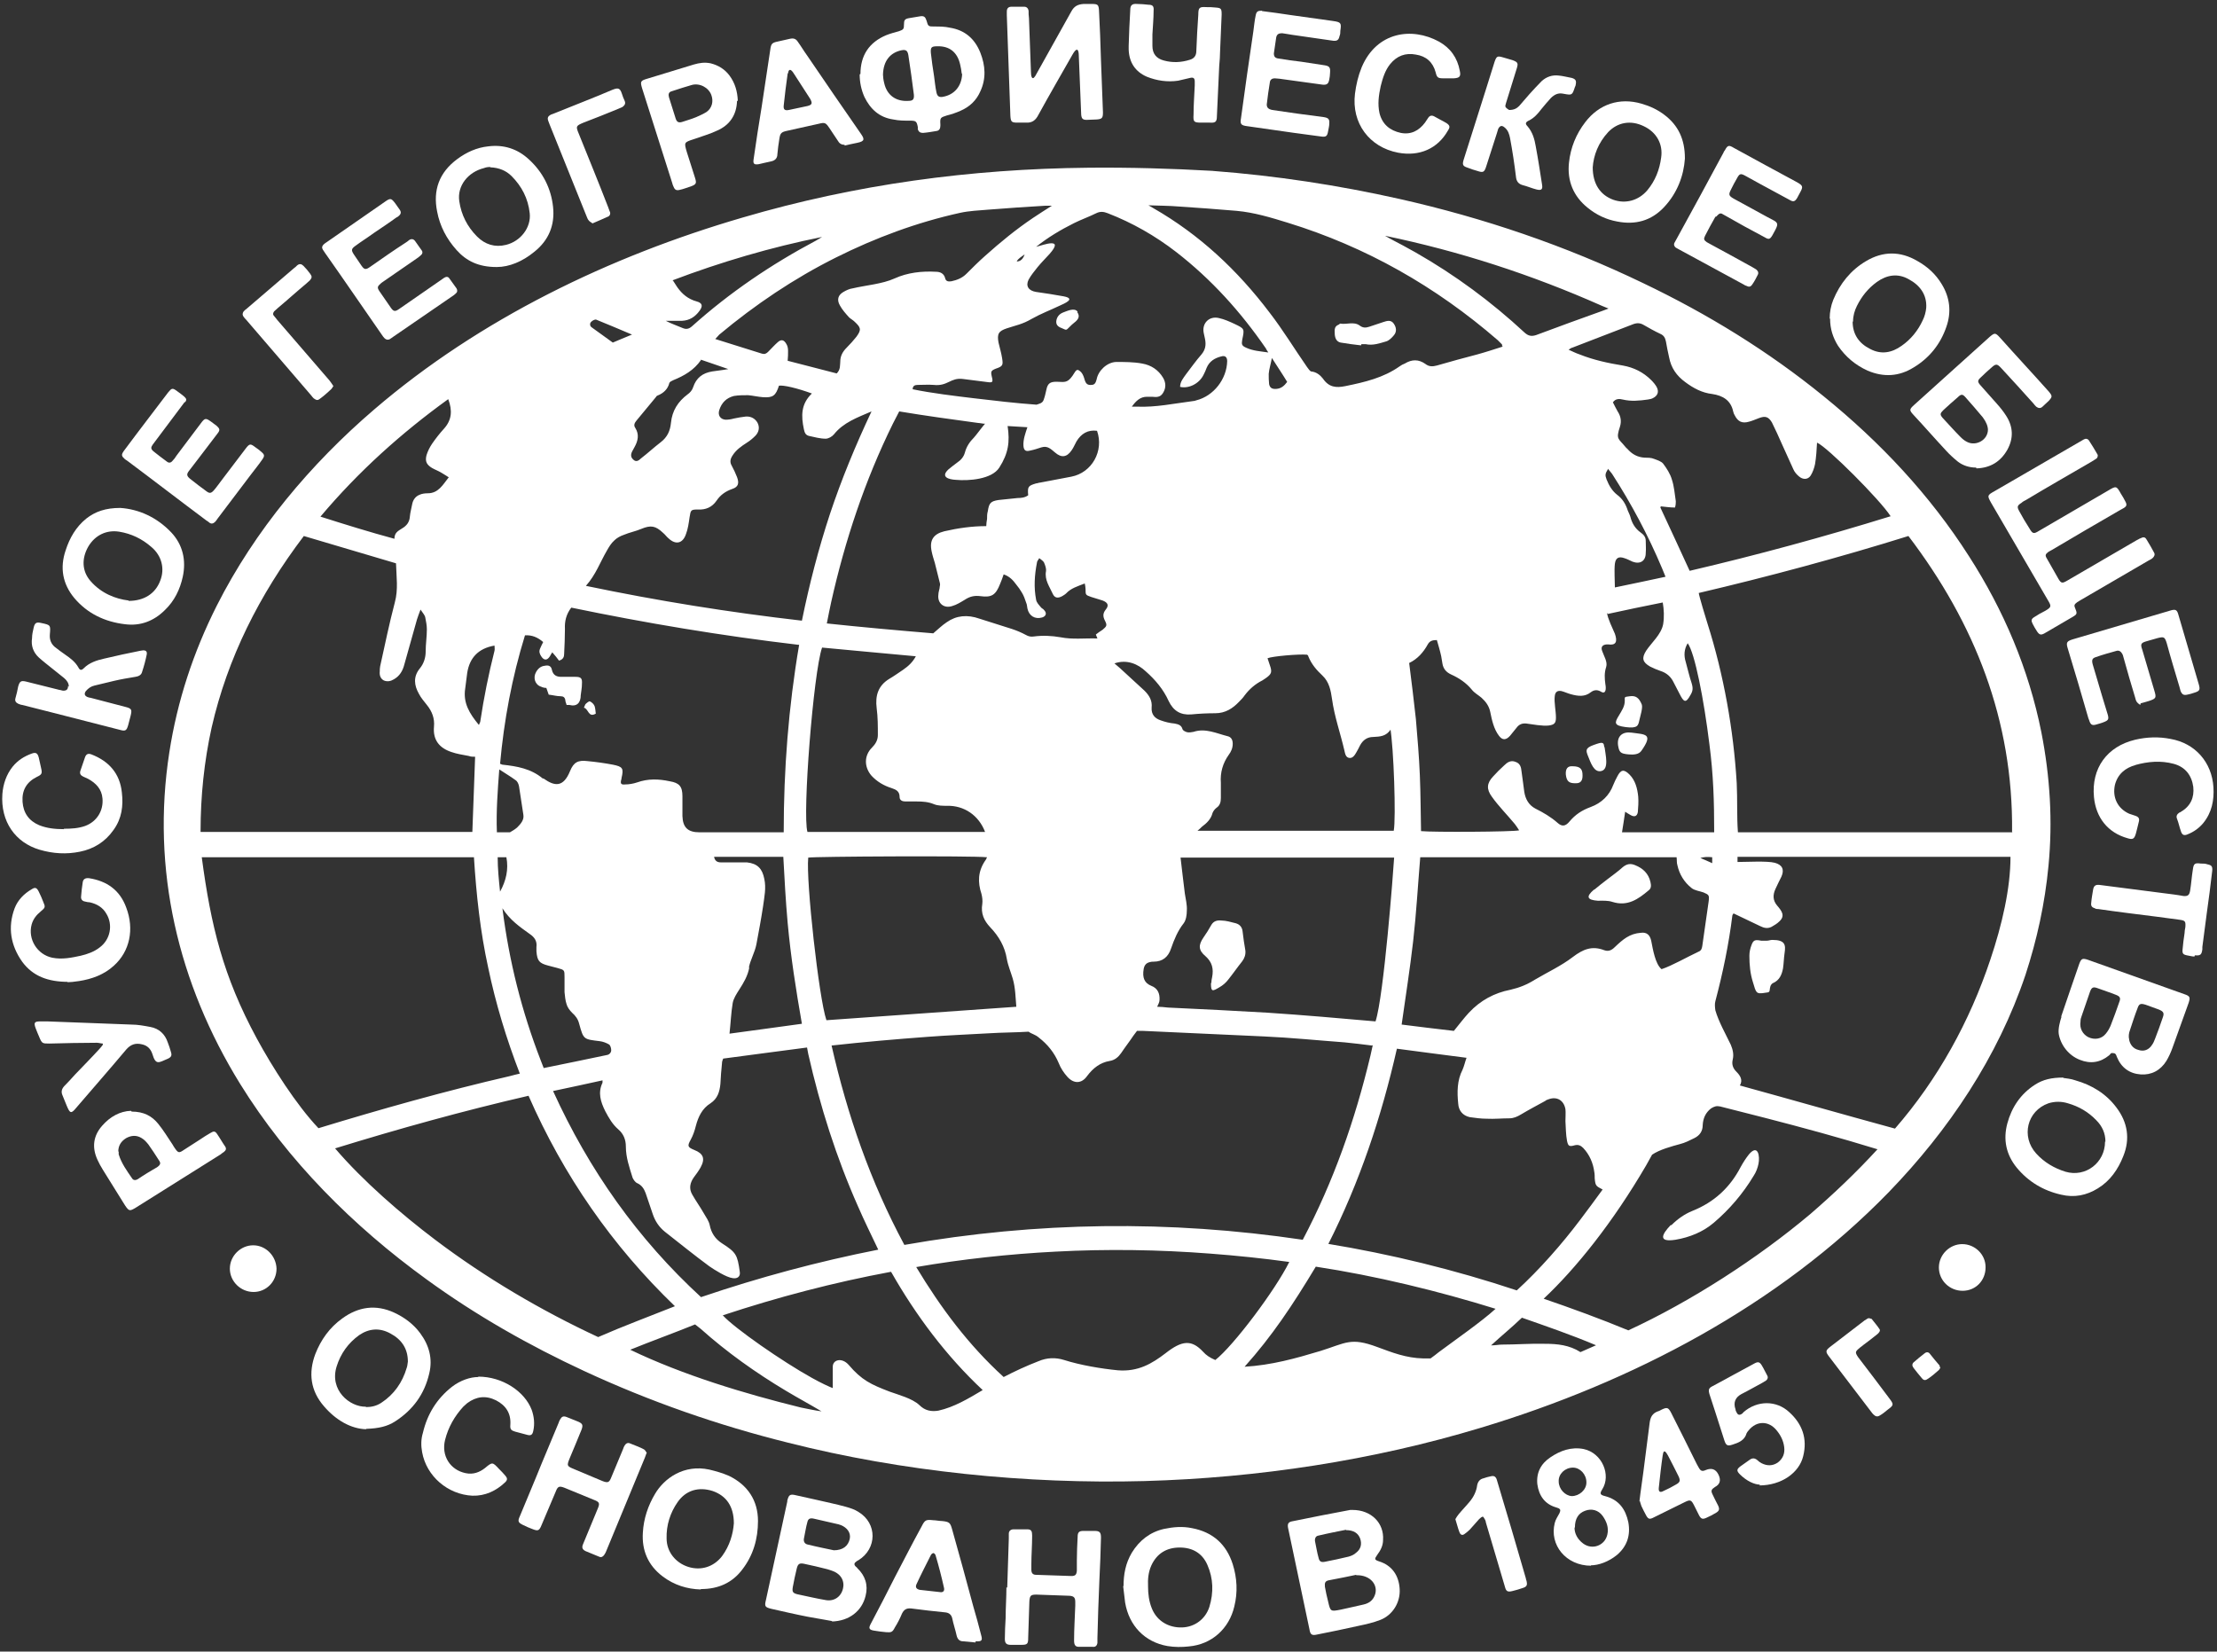
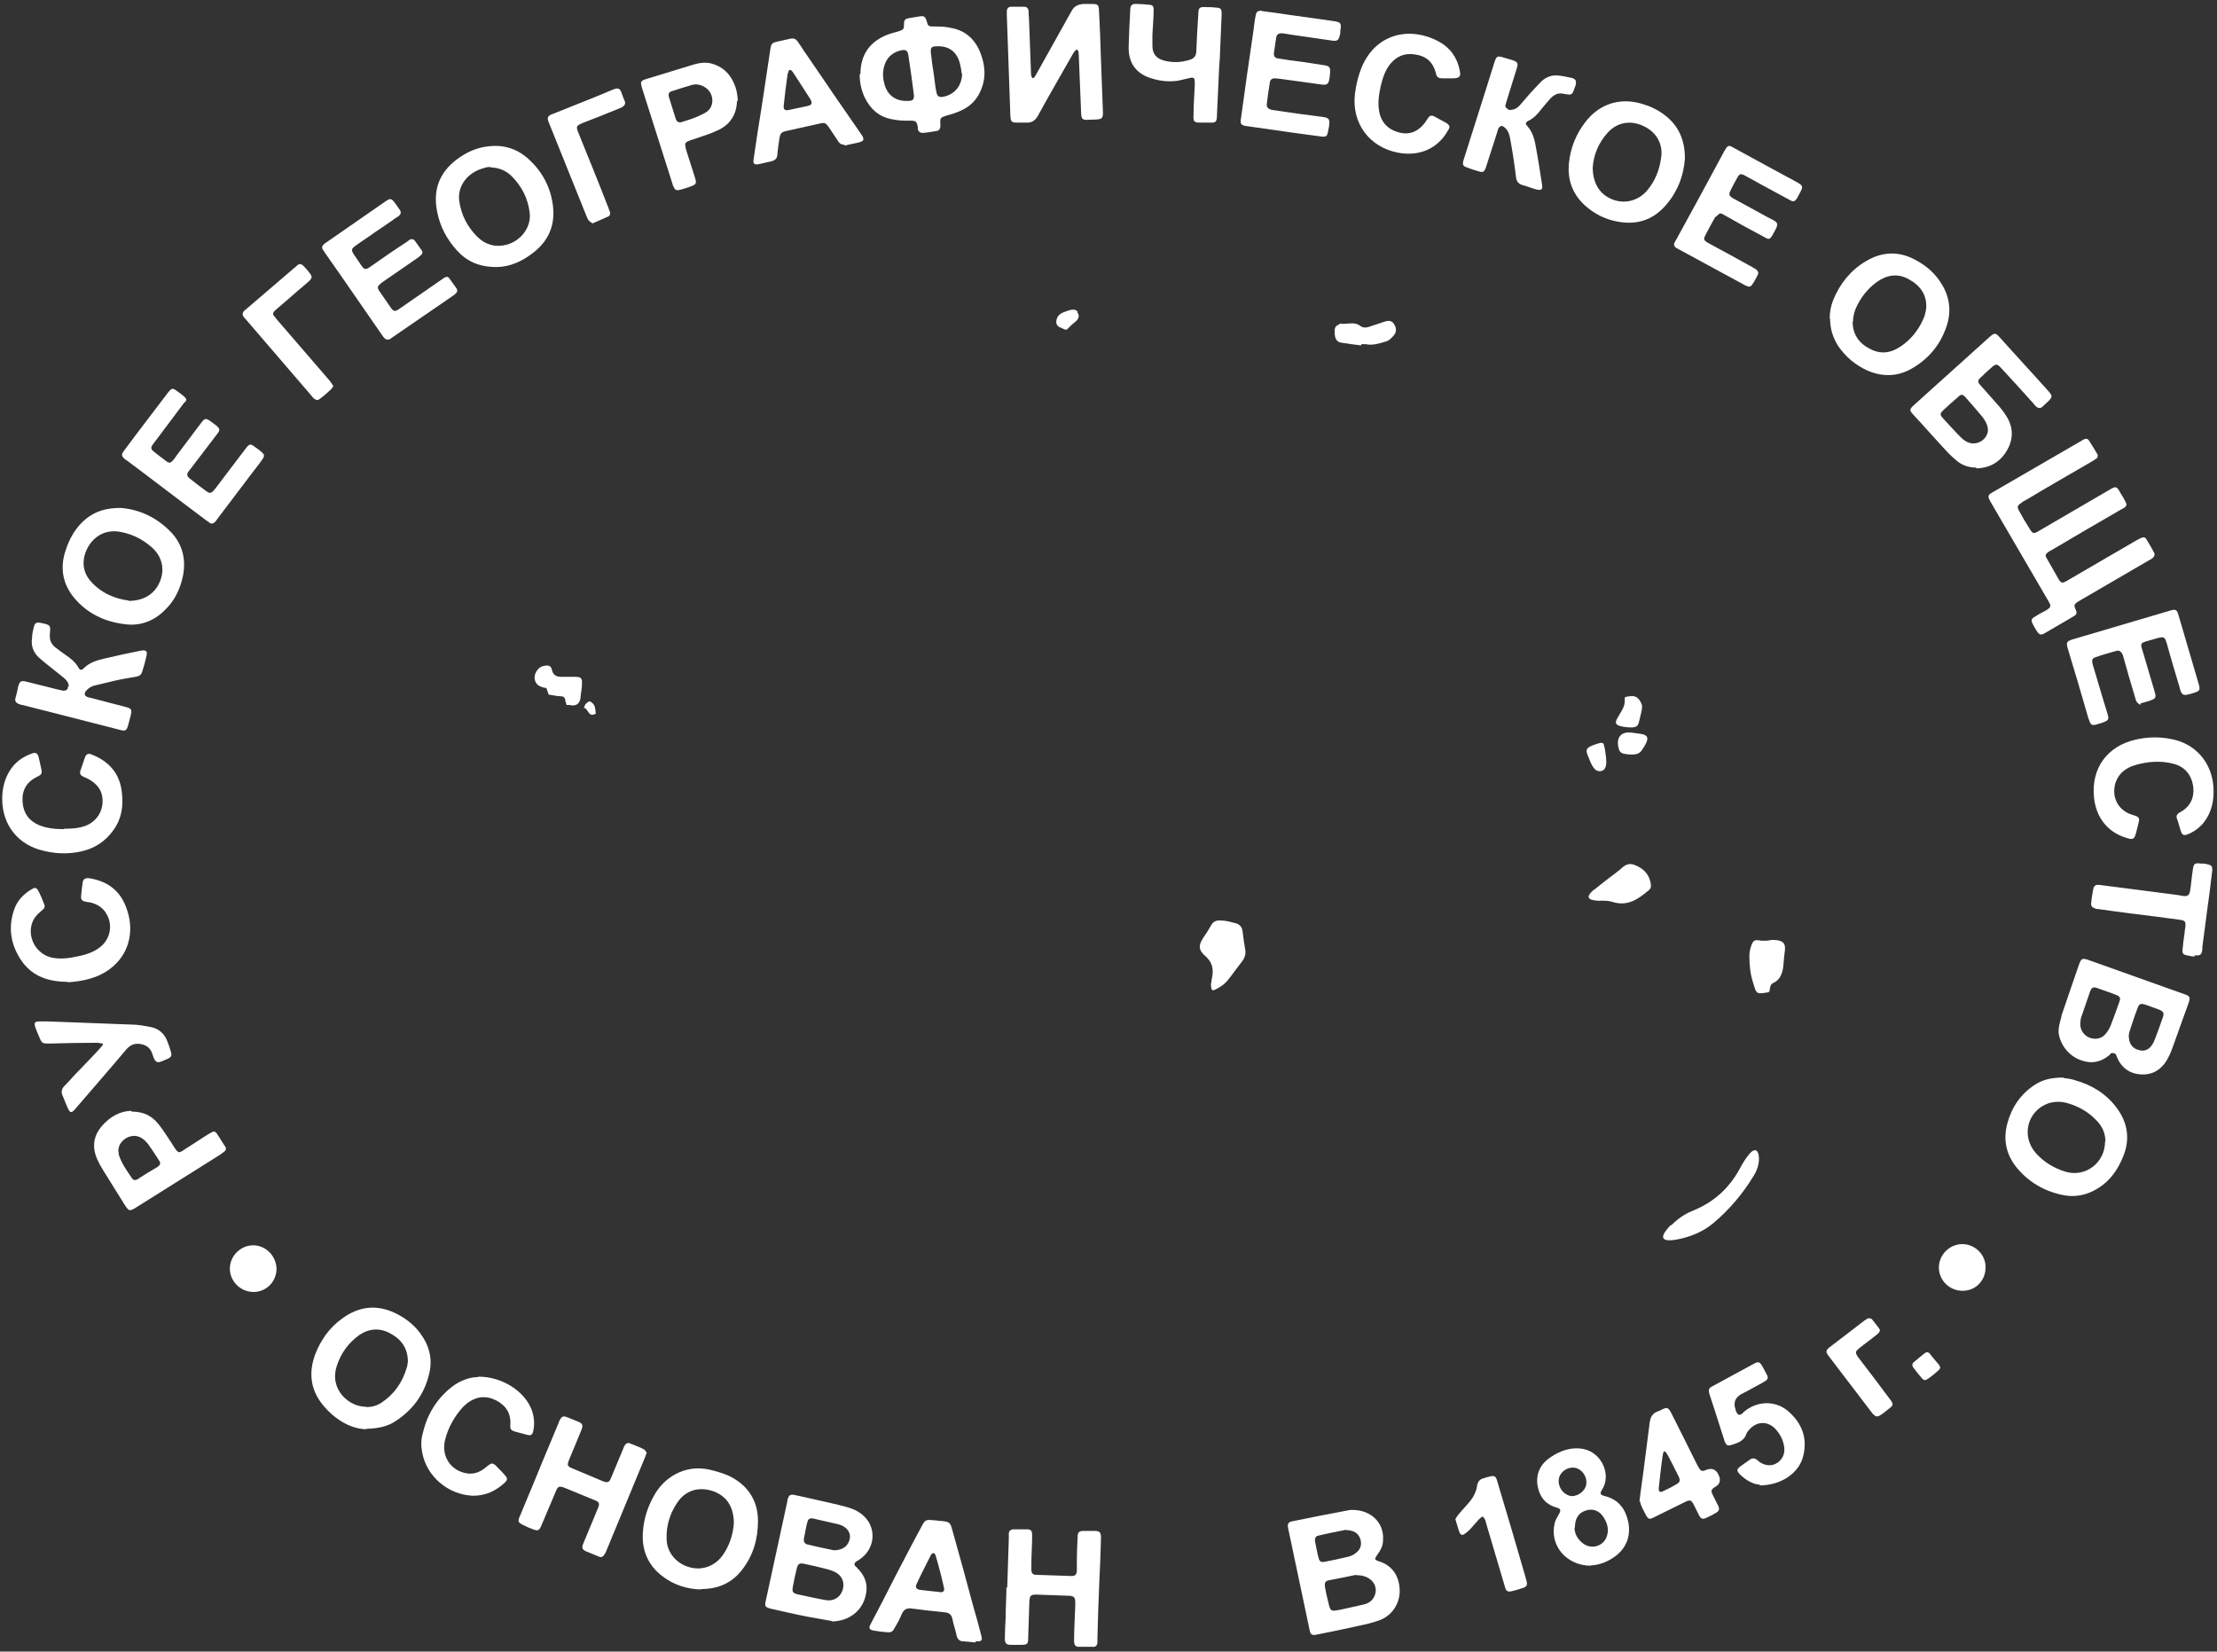
<svg xmlns="http://www.w3.org/2000/svg" id="_Слой_1" data-name="Слой_1" version="1.1" viewBox="0 0 560.4 417.5">
  <rect x="0" y="0" width="560.4" height="417.5" fill="#333333" stroke="none" />
  <defs>
    <style> .st0 { fill: #fff; } </style>
  </defs>
  <g id="Layer_x5F_1">
    <g id="_716712608">
      <g>
        <path class="st0" d="M529.8,116l-1.1.7c-5.5,3.2-11.1,6.4-16.6,9.7-.4.2-.8.4-1.1.7-1.1.7-1.2,1-.6,2.1.8,1.5,1.7,3,2.6,4.4.8,1.4,1.1,1.4,2.4.6,5.8-3.4,11.7-6.8,17.5-10.2,2-1.2,2.1-1.2,3.2.8.4.6.8,1.3,1.1,1.9.5.9.4,1.3-.5,1.8-.3.2-.6.3-.9.5-5.7,3.3-11.4,6.6-17.1,10-.3.2-.6.3-.9.5-.8.6-.9.9-.4,1.7,1,1.7,1.9,3.4,2.9,5.1.7,1.2,1,1.2,2.2.5,5.9-3.4,11.8-6.9,17.7-10.3.3-.1.5-.3.8-.4.8-.4,1.2-.4,1.6.3.7,1.1,1.3,2.2,1.9,3.3.3.5,0,1-.3,1.3-.3.3-.7.5-1.1.7-5.7,3.3-11.3,6.6-17,9.9-.3.2-.7.4-1,.6-.8.6-.9.8-.5,1.7.5,1.2.4,1.4-.6,2-2.4,1.4-4.8,2.8-7.2,4.2-.9.5-1.3.4-1.9-.5-.4-.6-.8-1.3-1.1-1.9-.4-.8-.4-1.2.4-1.7.9-.6,1.8-1.1,2.8-1.6,1.5-.9,1.6-1.1.7-2.6-4.8-8.2-9.6-16.5-14.4-24.7-1-1.8-1-1.9.8-2.9l22.6-13.1c.5-.3,1-.2,1.3.2.8,1.2,1.5,2.4,2.2,3.6.2.4-.1,1-.4,1.1h0Z" />
        <path class="st0" d="M217.5,18.7c0-4.7,2.2-8,6.5-9.8,1-.4,2.1-.7,3.2-1,1.2-.4,1.3-.6,1.3-1.7,0-1.1.2-1.4,1.2-1.6,1-.2,2-.3,3-.5.9-.1,1.2.2,1.5,1.1.4,1.5.5,1.5,2,1.5,1.3,0,2.6,0,3.9.3,3.8.6,6.3,2.8,7.7,6.3,1.3,3.3,1.5,6.6,0,9.8-1,2.3-2.7,3.9-5,4.9-1.1.5-2.3.9-3.5,1.2-1.6.5-1.7.6-1.6,2.2,0,.1,0,.3,0,.4,0,.7-.3,1.2-.9,1.3-1.2.2-2.3.4-3.5.5-.7,0-1.1-.3-1.3-.9,0-.2,0-.4,0-.6-.3-1.5-.5-1.6-2.1-1.6-1.4,0-2.7,0-4.1-.3-3.5-.5-5.8-2.6-7.3-5.7-.8-1.8-1.2-3.7-1.2-5.7h0ZM223.2,18.9h0c0,.5.1,1.3.3,2.1.7,3.1,3,4.7,6.1,4.5,1.2,0,1.5-.4,1.4-1.6-.4-3.3-.9-6.7-1.4-10-.2-1.1-.6-1.4-1.7-1.2-2.9.6-4.6,2.7-4.7,6.1ZM243.1,18.6h0c-.1-.8-.2-1.5-.4-2.3-.7-3.1-2.7-4.7-5.8-4.6-1.5,0-1.7.3-1.6,1.7.2,1.9.5,3.9.8,5.8.2,1.4.3,2.7.6,4.1.2,1,.6,1.3,1.5,1.2,3.1-.5,4.9-2.8,5-5.8Z" />
        <path class="st0" d="M210.4,409.8c-1.6-.3-3.9-.7-6.2-1.1-3.1-.6-6.1-1.3-9.2-2-1.6-.4-1.8-.6-1.4-2.2,1.8-8.3,3.6-16.6,5.4-24.9,0-.2,0-.4.1-.6.3-1,.6-1.3,1.7-1.1,1.8.4,3.6.8,5.4,1.2,2.5.6,5.1,1.1,7.6,1.8,1.1.3,2.3.7,3.2,1.3,4.8,2.9,4.7,9.3,0,12.2-.2.1-.4.2-.5.3-.6.4-.7.8-.2,1.3.1.1.3.2.4.4,2,1.9,2.8,4.3,2.1,7-.9,3.8-4.1,6.4-8.6,6.5h0ZM213.2,400.7h0c0-1.5-.8-2.6-2.1-3.3-.6-.3-1.3-.5-1.9-.7-2-.5-4-1-6-1.4-1.1-.2-1.5,0-1.8,1.2-.4,1.6-.7,3.1-1,4.7-.2,1.2,0,1.5,1.1,1.8,2.4.5,4.9,1.1,7.3,1.5,2.4.4,4.3-1.3,4.4-3.8h0ZM210.7,391.9h0c2.4,0,3.7-1.1,4.1-2.9.3-1.5-.6-2.8-2.3-3.5-.2,0-.5-.2-.7-.2-2-.5-4.1-.9-6.1-1.4-.9-.2-1.4,0-1.6.8-.4,1.4-.6,2.9-.9,4.3-.1.7.2,1.2.8,1.4,2.4.6,4.9,1.1,6.8,1.5h0Z" />
        <path class="st0" d="M341.9,381.7c4.7,0,8,3.3,7.7,7.6,0,1.4-.6,2.6-1.5,3.8-.7,1-.7,1.2.5,1.6,3.2,1,5,3.5,5.2,7,.2,3.4-1.8,6.6-4.9,7.8-1.8.7-3.6,1.1-5.5,1.5-3.5.8-7,1.5-10.5,2.2-1.3.3-1.7,0-1.9-1.3-1.8-8.5-3.6-17.1-5.4-25.6-.2-1,0-1.5.9-1.7,4.9-1,9.9-2,14.8-2.9.2,0,.5,0,.6,0h0ZM342.8,398.1h0c-1.8.4-4.4.9-7,1.4-.8.2-1,.6-.9,1.6.2,1.2.5,2.5.8,3.7.6,2.6.6,2.6,3.2,2.1,2-.4,3.9-.9,5.8-1.3,1.3-.3,2.3-1,2.8-2.3,1-2.5-1-5.2-4.7-5.1h0ZM340.3,386.7h0c-2,.4-4.6.9-7.1,1.5-.6.1-.9.7-.8,1.4.3,1.4.5,2.8.9,4.2.2.9.6,1.2,1.6,1,2-.4,4-.8,6-1.3.7-.2,1.4-.5,1.9-1,1.2-.9,1.5-2.2,1-3.6-.5-1.3-1.6-2.1-3.6-2.1h0Z" />
        <path class="st0" d="M521,257c1.5-4.5,3.1-9,4.6-13.4.5-1.3.8-1.4,2.1-1,8.1,2.9,16.3,5.8,24.4,8.7,1.5.5,1.6.8,1.1,2.3-1.4,3.8-2.7,7.6-4.1,11.4-.4,1.1-.9,2.2-1.5,3.2-1.5,2.4-3.8,3.6-6.5,3.4-2.8-.2-4.9-1.7-6-4.4-.1-.3-.2-.6-.4-.8-.2-.2-.6-.2-.9-.2-.3,0-.4.4-.7.6-2.2,1.8-4.7,2.2-7.4,1.1-2.8-1.1-4.8-3.7-5.3-6.5-.2-1.3.3-3.2.7-4.4h0ZM532.3,261.3c.5-.6.9-1.3,1.2-2,.8-2,1.5-4,2.2-6,.4-1,.2-1.4-.8-1.8-1.5-.6-3.1-1.1-4.7-1.7-1.1-.4-1.5-.2-1.9.9-.7,2-1.4,4-2.1,6.1-.2.5-.3.9-.3,1.4-.3,1.8.6,3.3,2,4,1.5.7,3.3.5,4.4-.9h0ZM538.2,262.9c.3,1.3,1.1,2.2,2.3,2.5,1.4.5,2.7,0,3.5-1.3.3-.4.5-.9.7-1.4.7-1.8,1.4-3.7,2-5.5.4-1.1.2-1.5-1-2-1.1-.4-2.2-.8-3.3-1.2-1.3-.4-1.7-.3-2.1.9-.7,1.8-1.3,3.7-1.9,5.5-.3.8-.4,1.6-.2,2.4Z" />
        <path class="st0" d="M499.5,118.2c-1.7,0-3.3-.5-4.6-1.5-1.1-.9-2.1-1.8-3-2.8-2.8-3-5.4-6-8.2-9-1.1-1.2-1.1-1.4.1-2.5,6.4-5.8,12.8-11.5,19.2-17.3,1.2-1,1.4-1,2.5.2,4.1,4.6,8.3,9.1,12.4,13.7.9,1.1.9,1.3,0,2.3-.5.5-1.1,1-1.6,1.5-.5.5-1.1.4-1.6,0-.2-.2-.5-.5-.7-.8-2.7-3-5.4-6-8.1-8.9-1.1-1.2-1.4-1.2-2.6-.1-.8.7-1.7,1.5-2.5,2.3-1,.9-1,1.2-.1,2.2,1.3,1.5,2.7,3,4,4.5.9,1,1.7,2,2.4,3.1,1.8,2.8,1.9,5.7.3,8.6-1.7,3-4.3,4.6-7.8,4.7h0ZM502.5,108.7h0c0-.9-.4-2-1.3-3.2-1.4-1.7-2.9-3.4-4.4-5.1-.7-.8-1.1-.8-1.9,0-1.3,1.1-2.5,2.2-3.7,3.3-.8.8-.9,1.1-.1,2,1.5,1.6,3,3.3,4.5,4.8.5.5,1,.9,1.6,1.2,2.3,1.2,5.3-.5,5.3-3.1h0Z" />
        <path class="st0" d="M271.1,13.8c-2.9,5.1-5.8,10.1-8.6,15.2-.7,1.4-1.6,2.1-3.2,2-.7,0-1.4,0-2.1,0-1.5,0-1.7-.2-1.8-1.7l-.9-25.4c0-.3,0-.7,0-1,0-.8.4-1.2,1.2-1.2,1.1,0,2.1,0,3.2,0,.6,0,1,.4,1.1,1,0,.6,0,1.3.1,1.9.2,4.5.3,9.1.5,13.6,0,.8.2,2.4,1.1,1l9.1-16.3c.7-1.3,1.6-1.8,3.1-1.9h2.1c1.5,0,1.7.2,1.8,1.6.2,4.2.4,8.4.5,12.6.2,4.4.3,8.8.5,13.2,0,1.4-.2,1.7-1.6,1.8-.8,0-1.7.1-2.5.1-1,0-1.3-.3-1.4-1.3l-.6-14.8c0-2-.6-2.2-1.6-.4h0Z" />
        <path class="st0" d="M177.1,401.8c-3.4-.1-6.7-1.1-9.6-3.3-3.7-2.8-5.3-6.6-5-11.1.2-3.5,1.3-6.8,3.1-9.8,2.3-3.9,7.3-7.5,13.7-6.1,1.7.4,3.4.9,5,1.6,4.7,2.3,7.3,6.2,7.3,11.4,0,4.5-1.2,8.7-4,12.3-2.5,3.3-6,4.9-10.4,4.9h0ZM185.5,385.1h0c0-4.3-1.9-7-5.4-8.2-3.5-1.1-6.7-.2-8.8,2.8-1.9,2.7-2.9,5.9-2.8,9.2,0,3.4,2.3,6.2,5.5,7.2,3.2,1,6.4,0,8.5-2.7,2-2.7,2.8-5.7,3-8.3h0Z" />
        <path class="st0" d="M92.6,361.3c-3.9-.1-7.7-2.3-10.7-5.8-3.4-3.9-4-8.4-2.2-13.2,1.4-3.6,3.6-6.7,6.8-9,4.1-3,8.5-3.6,13.1-1.5,2.6,1.2,4.9,2.9,6.6,5.2,2.3,3.1,3.2,6.5,2.3,10.2-1.2,5.2-4.1,9.2-8.6,12.1-2,1.3-4.2,1.8-7.4,1.9h0ZM92.5,355.7h0c1.4,0,2.7-.3,3.9-1.1,3.2-2.1,5.3-5.1,6.4-8.8.2-.5.2-1.1.3-1.6,0-3.3-1.6-5.6-4.4-7.1-2.7-1.5-5.4-1.3-7.9.4-2.8,2-4.7,4.7-5.7,7.9-1.9,6,3.3,10.3,7.4,10.2h0Z" />
-         <path class="st0" d="M284,401c0-3,.5-5.8,2.1-8.5,1.9-3.1,4.6-5.2,8.1-6,2.4-.5,4.7-.7,7.1-.2,5.3,1,8.7,4.1,10.3,9.1,1.1,3.5,1.3,7.1.4,10.7-1.3,5.6-5.7,9.6-11.5,10.1-1.8.2-3.6.2-5.4-.1-5.7-1-9.7-5.1-10.7-11-.2-1.4-.3-2.8-.5-4.2ZM290.2,401.1h0c0,1.7.2,3.7,1,5.6,1.3,3.1,4.2,4.8,7.6,4.7,3.2-.1,5.9-2.1,6.9-5.2,1.1-3.6,1-7.2-.5-10.6-1.3-3-3.8-4.4-7-4.4-3.3,0-5.8,1.5-7.2,4.6-.7,1.6-.9,3.3-.8,5.3Z" />
        <path class="st0" d="M425.9,40.1c-.3,4.3-1.9,8.7-5.3,12.3-3.2,3.4-7.2,4.5-11.8,3.6-2.8-.5-5.3-1.7-7.5-3.5-3.6-2.9-5.2-6.8-4.7-11.4.4-3.8,1.8-7.2,4.1-10.2,3.5-4.6,8.7-6.3,14.2-4.7,2.1.6,4.1,1.5,5.9,2.9,3.4,2.6,5.1,6.1,5.1,10.9h0ZM402.6,42.3h0c0,4.2,1.9,7,5.2,8.2,3.1,1.1,6.4.2,8.6-2.4,2-2.4,3.1-5.2,3.5-8.3.5-3.4-1.2-6.4-4.4-7.9-3.3-1.6-6.6-1-9,1.5-2.5,2.7-3.7,5.9-3.9,8.9Z" />
        <path class="st0" d="M30.4,128.4c4.6.3,9.2,2.3,12.9,6.2,2.9,3.1,3.8,7,2.9,11.2-.7,3.2-2.1,6.1-4.5,8.4-2.8,2.8-6.2,4.1-10.1,3.6-5.1-.6-9.5-2.7-12.8-6.6-3-3.6-3.7-7.7-2.2-12.1,1-3.1,2.6-5.9,5.2-8,2.3-1.8,4.9-2.7,8.6-2.7h0ZM32.5,151.9h0c4,0,6.8-1.9,8-5.1,1.2-3,.4-6.3-2.2-8.5-2.4-2.1-5.1-3.4-8.2-3.9-3.2-.5-6.1.9-7.8,3.8-1.7,3-1.6,6.2.6,8.7,2.7,3.1,6.3,4.5,9.6,4.9Z" />
        <path class="st0" d="M462.5,80.5c0-1.6.3-3.2.9-4.7,1.7-4.1,4.4-7.5,8.3-9.8,4.2-2.5,8.6-2.6,13,0,2.5,1.4,4.6,3.3,6.1,5.8,2.1,3.4,2.5,7.1,1.2,10.8-1.5,4.4-4.3,7.9-8.3,10.3-3.7,2.3-7.6,2.5-11.6.8-3.1-1.4-5.6-3.5-7.5-6.3-1.3-2.1-2-4.3-2-6.8h0ZM468.3,81.3h0c0,3.2,1.6,5.5,4.4,6.9,2.8,1.5,5.5,1,8-.8,2.3-1.6,4.1-3.8,5.3-6.4.5-1,.8-2.1.9-3.2.2-3.3-1.6-5.7-4.4-7.2-2.8-1.6-5.6-1.1-8.1.7-2.2,1.6-3.8,3.6-5,6-.6,1.2-1,2.5-1,4Z" />
        <path class="st0" d="M125.5,67.5c-4.5,0-7.6-1.5-10.1-4.3-2.5-2.8-4.2-6-4.9-9.7-1.1-5.4.5-9.9,5.1-13.3,2.3-1.7,4.9-2.9,7.8-3.2,3.9-.5,7.4.6,10.3,3.3,3.5,3.2,5.6,7.3,6.1,12,.5,4.6-1.1,8.5-4.8,11.4-2.9,2.4-6.3,3.8-9.4,3.8ZM123.8,42.2h0c-.4,0-1,.1-1.5.3-4,1-6.8,4.5-6.2,8.4.5,3.4,2,6.4,4.5,8.9,2,2,4.5,2.8,7.3,2.1,3.7-.9,6.4-4.4,6-8-.4-3.7-2-6.8-4.6-9.4-1.4-1.4-3.2-2.1-5.3-2.2Z" />
        <path class="st0" d="M521.6,272.5c.6.1,1.9.2,3,.6,4.2,1.2,7.8,3.4,10.4,6.9,2.8,3.7,3.5,7.9,1.7,12.3-1.3,3.3-3.3,6.2-6.4,8.1-2.9,1.8-6,2.4-9.3,1.6-4.5-1-8.3-3.3-11.2-6.8-2.7-3.3-3.5-7.1-2.4-11.2,1.1-4.1,3.4-7.5,7-9.8,2-1.3,4.2-1.8,7.1-1.8h0ZM532.2,288.6h0c0-2.1-.8-3.9-2.3-5.4-2-2.1-4.4-3.5-7.2-4.3-1.6-.5-3.3-.5-4.9,0-5.4,1.9-7,8.4-3.1,12.7,2,2.2,4.5,3.7,7.4,4.6,5.1,1.5,10-2.3,10-7.6h0Z" />
        <path class="st0" d="M433.6,54.8c-.9,1.6-1.8,3.2-2.6,4.8-.4.8-.3,1.1.4,1.6.3.2.6.3.9.5,3.5,1.9,7,3.8,10.6,5.8.3.2.7.4,1,.6.5.4.7.9.4,1.4-.4.8-.8,1.6-1.3,2.3-.5.8-.9.8-1.7.4-.1,0-.3-.1-.4-.2-5.5-3-10.9-5.9-16.4-8.9-.3-.2-.6-.3-.9-.5-.4-.3-.6-.8-.3-1.3.2-.3.3-.6.5-.9,4-7.3,8-14.6,11.9-21.9,0-.2.2-.3.3-.5.7-1.3,1-1.4,2.3-.6,5.3,2.9,10.6,5.8,16,8.7,1.4.8,1.5,1.1.8,2.4-.3.5-.5,1-.8,1.5-.6,1-1,1.1-2,.5-2.4-1.3-4.8-2.6-7.2-3.9-1.3-.7-2.7-1.5-4-2.2-1.1-.6-1.4-.5-2,.6-.6,1-1.1,2-1.6,3-.6,1.2-.5,1.5.7,2.2,2.9,1.6,5.7,3.1,8.6,4.7.6.3,1.1.6,1.7.9.8.5.9.9.5,1.8-.3.7-.7,1.3-1,1.9-.6,1-.9,1.1-1.9.5-3.4-1.8-6.7-3.6-10-5.5-.3-.2-.6-.3-.9-.5-.5-.2-1,.3-1.3.7h0Z" />
        <path class="st0" d="M163.4,367.4c-.2.5-.3.8-.4,1.1-3.3,7.9-6.5,15.8-9.8,23.7-.1.3-.3.6-.5.9-.3.4-.7.7-1.3.4-1.1-.5-2.3-.9-3.4-1.4-.8-.4-1-.9-.6-1.8,1.2-2.9,2.4-5.8,3.6-8.7.7-1.6.6-1.9-1-2.5-2.4-1-4.9-2-7.3-3-1.3-.5-1.7-.4-2.2.9-1.2,2.8-2.4,5.7-3.6,8.5-.6,1.5-.9,1.6-2.4,1-.8-.3-1.5-.6-2.3-1-1.2-.6-1.4-.9-.8-2.2,1.8-4.4,3.7-8.8,5.5-13.3,1.4-3.4,2.9-6.9,4.3-10.3.1-.3.2-.6.4-.9.4-.7.8-.9,1.6-.6,1,.4,2,.8,3,1.2,1.1.5,1.2.9.8,2-1,2.4-1.9,4.7-2.9,7-.9,2.2-.9,2.2,1.3,3.1,2.3,1,4.6,1.9,6.9,2.9,1.3.5,1.7.4,2.2-.9,1-2.4,2-4.8,3-7.2.1-.3.2-.6.4-.9.3-.5.8-.8,1.4-.5,1.2.5,2.4.9,3.5,1.5.3.2.5.6.7.9h0Z" />
        <path class="st0" d="M100.3,54.9c-1.9,1.4-3.9,2.7-5.8,4-1.5,1.1-3.1,2.1-4.6,3.2-1.1.8-1.2,1.1-.4,2.3.6.9,1.3,1.9,1.9,2.8.7,1,1.1,1,2.1.3,3-2.1,6-4.2,9.1-6.2.3-.2.6-.4.8-.6.6-.4,1.1-.3,1.5.2.6.8,1.1,1.6,1.7,2.4.3.4.2.9-.2,1.2-.3.3-.7.6-1,.8-2.8,1.9-5.6,3.9-8.4,5.8-.3.2-.6.4-.8.6-.8.7-.9,1-.3,1.9,1,1.4,1.9,2.8,2.9,4.2.7,1,1.1,1,2.1.3,3.5-2.4,6.9-4.8,10.4-7.2.3-.2.6-.4,1-.7.5-.3,1-.3,1.3.2.6.8,1.2,1.7,1.8,2.5.3.5.2,1-.2,1.3-.3.3-.6.5-.9.7-5,3.4-10,6.9-15,10.3-.2.2-.5.3-.7.5-.5.3-1,.2-1.4-.2-.3-.3-.5-.6-.7-.9-4.8-6.9-9.5-13.8-14.3-20.6-.2-.3-.4-.6-.6-.9-.3-.5-.2-.9.2-1.3.2-.2.5-.4.8-.6,4.9-3.4,9.8-6.8,14.7-10.2,1.4-1,1.6-.9,2.6.4.4.6.8,1.1,1.2,1.7.5.8,0,1.3-.7,1.8h0Z" />
        <path class="st0" d="M541,178.2c-.3-.2-.6-.4-.9-.8-.2-.3-.3-.7-.4-1.1-1-3.3-2-6.7-2.9-10-.1-.4-.2-.8-.4-1.1-.3-.5-.7-.8-1.3-.7-1.8.5-3.6,1-5.3,1.6-1,.3-1.1.8-.8,1.9.8,2.7,1.6,5.4,2.4,8.1.5,1.5.9,3.1,1.4,4.6.3,1.1.1,1.4-.9,1.8-.7.3-1.5.5-2.2.7-.8.2-1.2,0-1.5-.8-.1-.3-.2-.6-.3-.8-1.7-5.9-3.4-11.7-5.2-17.6-.5-1.6-.3-1.9,1.3-2.4,8.1-2.4,16.3-4.8,24.4-7.2,1.6-.5,1.9-.3,2.3,1.2,1.7,5.8,3.4,11.6,5.1,17.4.4,1.4.2,1.7-1.1,2.1-.6.2-1.2.4-1.8.5-.9.2-1.3,0-1.7-.9-.1-.4-.2-.7-.3-1.1-1.1-3.7-2.2-7.3-3.2-11-.5-1.6-.7-1.7-2.3-1.3-.9.3-1.9.5-2.8.8-1.4.4-1.6.7-1.1,2.1,1,3.5,2.1,7,3.1,10.5.5,1.7.4,1.9-1.4,2.5-.7.2-1.3.4-2.1.6h0Z" />
        <path class="st0" d="M46.7,101.6l-7.5,10c-.2.3-.4.5-.6.8-.5.7-.5,1.1.2,1.7,1.1.9,2.2,1.7,3.4,2.6.5.4,1,.3,1.4-.2.4-.4.7-.8,1-1.3,2-2.7,4.1-5.4,6.1-8.1,1.1-1.5,1.3-1.5,2.8-.4.4.3.8.6,1.2.9.9.8,1,1.1.2,2.1-1.6,2.1-3.2,4.2-4.8,6.3-.8,1-1.5,2-2.3,3-.7.9-.6,1.3.2,2,1.4,1.1,2.8,2.2,4.2,3.2.8.6,1.2.5,1.9-.3.7-.8,1.3-1.7,2-2.6,2-2.6,4-5.3,6-7.9,1-1.3,1.2-1.3,2.5-.3.4.3.9.6,1.3,1,1,.8,1.1,1.1.3,2.2-.9,1.3-1.9,2.5-2.8,3.7-2.8,3.7-5.6,7.4-8.4,11.1-.2.3-.4.6-.6.8-.5.5-1,.6-1.5.2-.2-.2-.5-.4-.7-.5-6.7-5-13.3-10.1-20-15.1-.2-.1-.4-.3-.6-.4-.9-.8-1-1.1-.3-2.1,3.7-5,7.5-9.9,11.2-14.8.9-1.1,1.1-1.2,2.3-.3.6.4,1.2.9,1.7,1.3.7.6.7.9.3,1.5Z" />
        <path class="st0" d="M254.6,401.4c.1-4.2.3-8.3.4-12.5,0-.4,0-.8,0-1.2,0-.7.5-1.1,1.2-1.1,1.2,0,2.4,0,3.5,0,1,0,1.2.5,1.2,1.6,0,2.4-.2,4.9-.2,7.3,0,.4,0,.9,0,1.3,0,.9.4,1.3,1.2,1.3,3,.1,6,.2,8.9.3,1,0,1.3-.3,1.4-1.3,0-.9,0-1.8,0-2.6,0-2,.1-4,.2-6,0-1.2.4-1.5,1.5-1.5.9,0,1.9,0,2.8,0,1.3,0,1.6.4,1.6,1.7-.1,3.6-.2,7.1-.4,10.7-.2,4.9-.4,9.8-.5,14.7,0,.4,0,.8,0,1.2-.1.7-.5,1.1-1.2,1-1.2,0-2.3,0-3.5,0-.9,0-1.2-.5-1.2-1.6,0-2.9.2-5.9.3-8.8,0-.3,0-.6,0-.9,0-1.1-.3-1.5-1.4-1.6-2.8-.1-5.6-.2-8.4-.3-1.4,0-1.7.2-1.8,1.7-.1,3.1-.2,6.2-.3,9.2,0,1.6-.2,1.8-1.8,1.8-.9,0-1.8,0-2.6,0-1.1,0-1.5-.4-1.5-1.5,0-1.8.1-3.5.2-5.3,0-2.6.2-5.2.2-7.8,0,0,0,0,0,0h0Z" />
        <path class="st0" d="M319,2.8c2.3.3,4.7.6,7.2,1,3.6.5,7.2,1,10.7,1.5,2.1.3,2.2.5,1.9,2.5,0,.4,0,.9-.2,1.3-.2,1-.6,1.3-1.6,1.2-3.5-.5-7-1-10.4-1.5-.8-.1-1.6-.3-2.5-.4-.8,0-1.3.2-1.5,1-.2,1.3-.4,2.7-.6,4.1,0,.8.3,1.2,1.2,1.3,1.9.3,3.8.6,5.7.8,2,.3,4,.6,5.9.9,1.3.2,1.5.6,1.4,1.9,0,.6-.1,1.2-.2,1.7-.2,1.1-.6,1.4-1.7,1.3-3.6-.5-7.3-1-10.9-1.5-.4,0-.8-.1-1.2-.1-.6,0-1.1.3-1.2.9-.3,1.9-.6,3.8-.8,5.7,0,.8.4,1.2,1.4,1.4,2.1.3,4.2.6,6.2.9,2.3.3,4.5.6,6.8.9,1.2.2,1.5.5,1.4,1.7,0,.6-.2,1.3-.3,1.9-.2,1.2-.5,1.5-1.8,1.3-2.2-.3-4.5-.6-6.7-.9-4-.6-7.9-1.1-11.9-1.7-1.6-.2-1.9-.5-1.6-2.1,1-7.3,2-14.5,3.1-21.8.2-1.4.3-2.7.6-4.1.2-1,.5-1.2,1.6-1.2h0Z" />
        <path class="st0" d="M246.6,415.2c-1-.1-2.1-.2-3.2-.3-.9,0-1.4-.6-1.6-1.5-.3-1.4-.8-2.8-1.1-4.3-.2-.9-.8-1.4-1.7-1.5-2.9-.3-5.8-.6-8.7-1-1.2-.1-1.8.3-2.3,1.3-.5,1.2-1.1,2.4-1.8,3.5-.6,1.2-.9,1.3-2.2,1.2-1-.1-2-.2-3.1-.4-1.2-.2-1.4-.6-.8-1.7,2.1-4,4.2-8,6.2-12,2.2-4.2,4.4-8.5,6.7-12.7.8-1.6,1.1-1.7,2.9-1.5.7,0,1.5.2,2.2.2,1.9.2,2.1.4,2.6,2.2,1.8,6.4,3.6,12.9,5.3,19.3.7,2.4,1.4,4.9,2,7.3.4,1.4.2,1.7-1.4,1.6h0ZM237.8,402.5h0c.7,0,1-.4.8-1.2-.6-2.7-1.3-5.4-2.1-8.1,0-.2-.4-.6-.5-.6-.3,0-.6.3-.7.5-1.2,2.4-2.5,4.9-3.6,7.3-.4.8-.1,1.3.8,1.5,1.7.2,3.5.4,5.4.6Z" />
        <path class="st0" d="M213.5,36.6c-1,0-1.4-.5-1.7-1-.7-1.1-1.5-2.2-2.2-3.3-.9-1.3-1.1-1.4-2.7-1-2.7.6-5.4,1.2-8.1,1.8-1.3.3-1.6.6-1.8,2-.2,1.3-.4,2.6-.5,3.9,0,1-.6,1.6-1.6,1.8-1.1.2-2.1.5-3.1.7-1.2.2-1.5-.1-1.3-1.3.6-4.3,1.3-8.7,2-13,.7-4.9,1.5-9.7,2.2-14.6.2-1.5.4-1.8,1.9-2.1,1-.2,2.1-.5,3.1-.7.9-.2,1.5,0,2,.8.8,1.1,1.5,2.3,2.3,3.4,4.5,6.6,9,13.2,13.6,19.8.9,1.3,1.1,1.9-.9,2.3-1.1.2-2.3.5-3.2.7h0ZM199.1,18.6c-.4,2.7-.7,5.4-1,8.1-.1,1,.3,1.3,1.3,1.1,1.6-.3,3.1-.7,4.7-1,1.2-.3,1.3-.7.7-1.8-1.4-2.2-2.8-4.3-4.2-6.5-.5-.8-1.2-1.4-1.4,0Z" />
        <path class="st0" d="M17.4,173.6c0-.9-.5-1.6-1.2-2.2-1-.8-2-1.6-3-2.4-1.1-.9-2.3-1.8-3.4-2.8-1.4-1.3-2-3-1.7-4.9,0-.9.2-1.7.4-2.6.3-1.3.7-1.5,2-1.2,2.3.5,2.3.5,2.1,2.9-.1,1.3.3,2.3,1.2,3.1.9.7,1.8,1.4,2.7,2,1.3.9,2.5,1.8,3.3,3.2.4.8.8.8,1.4.2,1.4-1.4,3.3-2,5.1-2.4,3-.7,6.1-1.4,9.2-2,.2,0,.5-.1.7-.1.7,0,1,.3.9,1-.3,1.5-.7,3-1.2,4.5-.2.8-1,1.1-1.7,1.2-1.8.3-3.6.6-5.3,1-1.7.4-3.3.8-5,1.2-.9.2-1.6.7-2.2,1.4-.5.7-.3,1.2.4,1.5.3.1.6.2.8.2,2.9.8,5.9,1.5,8.8,2.3,1.6.4,1.7.7,1.3,2.3-.2.8-.4,1.5-.6,2.3-.4,1.4-.7,1.6-2.1,1.2-5.7-1.5-11.5-2.9-17.2-4.4-2.5-.6-5-1.3-7.5-1.9-.3,0-.7-.2-1-.3-.6-.3-.9-.7-.7-1.4.3-1,.5-2,.7-3,.4-1.3.7-1.5,2-1.2,2.8.7,5.6,1.4,8.4,2.1.3,0,.7.2,1,.2.8,0,1.2-.3,1.2-1.2h0Z" />
        <path class="st0" d="M381.5,27.8c1.2,0,1.9-.4,2.5-1,.9-1,1.7-2,2.6-3,1-1.1,2-2.2,3.1-3.3,1.2-1.1,2.7-1.6,4.3-1.4,1.1.1,2.2.4,3.3.6,1,.3,1.2.7,1,1.7,0,.2-.1.4-.2.6-.7,2.1-.7,2.1-2.9,1.7-1.3-.3-2.3.2-3.2,1.1-.8.9-1.6,1.8-2.4,2.8-.9,1.2-1.9,2.3-3.2,2.9-.8.4-.9.8-.3,1.4,1.3,1.5,1.8,3.3,2.1,5.1.6,3.2,1.1,6.5,1.6,9.7.2,1.2-.2,1.5-1.4,1.2-1.2-.3-2.3-.8-3.5-1.1-1.1-.3-1.6-1-1.7-2.1-.4-3.3-.9-6.6-1.5-9.8-.2-1-.5-2-1.4-2.7-.7-.6-1.2-.4-1.6.4-.1.3-.2.6-.3,1-.9,2.8-1.8,5.6-2.7,8.4-.5,1.6-.8,1.7-2.3,1.2-.8-.2-1.6-.5-2.4-.8-1.3-.4-1.4-.8-1-2.1,1.9-6,3.8-12,5.7-18,.7-2.2,1.4-4.5,2.1-6.7.5-1.4.7-1.5,2.1-1.1.8.2,1.6.5,2.4.7,1.4.5,1.5.8,1.1,2.1-.9,2.9-1.8,5.8-2.7,8.7-.1.4-.3.8-.1,1.1.2.3.6.5.7.6h0Z" />
        <path class="st0" d="M186.3,25.5c-.1,3.5-1.8,6.1-5,7.5-1.9.9-4,1.5-6,2.2-2.4.8-2.4.8-1.7,3.2.7,2.2,1.4,4.4,2.1,6.6.4,1.3.3,1.6-1,2.1-1,.3-1.9.7-2.9.9-.8.2-1.2,0-1.5-.7-.2-.4-.3-.7-.4-1.1-2.5-8-5.1-15.9-7.6-23.9-.5-1.7-.4-1.9,1.3-2.4,3.9-1.2,7.8-2.4,11.8-3.6,1.4-.4,2.7-.6,4.2-.3,2,.5,3.6,1.5,4.8,3.1,1.4,1.9,2,4,2.1,6.4h0ZM174.8,21.5c-1.4.4-3.3,1-5.1,1.6-.7.2-.8.8-.6,1.5.6,1.8,1.1,3.6,1.7,5.4.3.9.8,1.1,1.7.8,1.2-.4,2.3-.7,3.5-1.2.9-.4,1.8-.8,2.6-1.3,1.4-1,1.8-2.7,1.2-4.3-.7-1.9-3-3.1-5-2.5Z" />
        <path class="st0" d="M33.3,281c3,0,5.1,1.1,6.7,3.1,1.3,1.6,2.4,3.4,3.6,5.2.2.4.5.8.7,1.1.7,1,1,1.1,2,.4,1.4-.9,2.8-1.8,4.2-2.7.9-.6,1.8-1.2,2.7-1.7.8-.5,1.2-.5,1.7.3.7,1,1.3,2.1,2,3.1.4.6.2,1-.3,1.4-.3.2-.6.4-.8.6-7.2,4.5-14.3,9-21.5,13.5-1.5.9-1.7.9-2.7-.6-1.9-3-3.7-6-5.6-9-.5-.8-1-1.7-1.4-2.6-1.4-3.1-1-6,1.2-8.5,2-2.3,4.5-3.7,7.3-3.8h0ZM30,291.1h0c0,.2,0,.5,0,.7.7,2.3,2.1,4.2,3.4,6.1.3.5.9.5,1.4.2,1.6-1.1,3.3-2.1,5-3.1.8-.6.9-1,.3-1.8-.8-1.3-1.7-2.6-2.6-3.9-.5-.6-1-1.2-1.7-1.6-1.3-.8-2.6-.7-3.9,0-1.3.8-2,1.9-2,3.4h0Z" />
        <path class="st0" d="M402.2,395.8c-6.4,0-10.6-5.3-9.2-10.8.2-.9.8-1.7,1.2-2.5.3-.7.3-1-.4-1.3,0,0-.2,0-.3-.1-3-.8-4.5-3-4.9-5.9-.3-2.9.9-5.2,3.3-6.8,2.5-1.7,5.3-2.7,8.4-2.1,4.7,1,7,6.6,4.7,10.2-.7,1.1-.5,1.4.7,1.7,3.5.9,5.2,3.3,5.9,6.6.6,3.3-.3,6.1-2.9,8.3-2.1,1.7-4.6,2.6-6.6,2.6ZM398,386.2h0c0,1.4.7,2.9,2.2,4,2.3,1.7,5.5.5,6.1-2.3.4-1.7-.2-3.3-1.2-4.7-1.1-1.5-2.8-1.9-4.4-1.3-1.7.6-2.6,2-2.6,4.2h0ZM401,374.7h0c0-2-1.6-3.7-3.4-3.7-2,0-3.7,1.6-3.6,3.5,0,1.9,1.6,3.6,3.3,3.7,1.9,0,3.7-1.6,3.7-3.4h0Z" />
        <path class="st0" d="M120.9,348c6.1,0,11.7,3.7,13.5,8.4.6,1.7.8,3.5.4,5.3-.2,1-.6,1.3-1.6,1-1-.3-2-.5-3-.8-1-.3-1.3-.6-1.2-1.7.2-2.9-1.1-4.9-3.6-6.2-2.6-1.3-5-1-7.3.7-.3.3-.7.6-1,.9-2.2,2.4-3.8,5.2-4.6,8.4-1,4,1.3,7.6,5.2,8.4,1.9.4,3.5-.2,4.9-1.3,1.9-1.6,1.9-1.5,3.6.3.5.5,1,1,1.5,1.6.6.7.6,1.1,0,1.7-2.3,2.2-5.1,3.5-8.3,3.4-6.2-.3-11.6-4.9-12.7-11-.3-1.6-.3-3.3.2-4.9,1.1-4.7,3.5-8.6,7.3-11.6,2.2-1.7,4.7-2.5,6.7-2.5h0Z" />
        <path class="st0" d="M365.8,19.8c-.3,0-.7,0-1,0-1.3,0-1.6-.2-1.9-1.5-.7-2.6-2.4-4.1-5-4.5-2.6-.5-4.8.3-6.5,2.4-1.3,1.6-1.9,3.6-2.4,5.6-.5,2.3-.8,4.5-.3,6.8.7,2.8,2.6,4.4,5.4,5,2.6.5,4.6-.6,6.1-2.6.3-.4.5-.8.8-1.2.4-.6.9-.7,1.5-.4,1,.6,2.1,1.1,3.1,1.7.9.6,1,1,.4,1.9-2.6,4.6-7.2,6.6-12.6,5.6-7.3-1.4-11.8-7.5-10.9-14.9.3-2.3.8-4.5,1.7-6.7,3.8-9,12.7-10.2,19.5-6.5,2.9,1.6,4.7,4.1,5.3,7.4.3,1.4,0,1.8-1.5,1.9-.5,0-1.1,0-1.6,0,0,0,0,0,0,0Z" />
        <path class="st0" d="M16.2,209.5c1.8,0,3.6-.1,5.3-.7,3-1.1,4.7-3.9,4.4-7-.2-2.3-1.6-3.8-3.6-4.9-.4-.2-.9-.4-1.3-.6-.6-.3-.9-.7-.7-1.4.4-1.2.8-2.3,1.2-3.5.3-.8.8-1,1.6-.7,4.4,1.7,7.2,4.8,7.7,9.6.4,3.4,0,6.6-2.1,9.5-2.1,3-5,4.8-8.5,5.5-3.4.7-6.8.5-10.2-.5-6.1-1.8-9.9-7.1-9.4-14.1.2-2.5,1-4.9,2.6-6.9,1.3-1.6,2.9-2.6,4.8-3.3,1.1-.4,1.5-.1,1.8,1,.2.9.4,1.8.6,2.7.3,1.3.2,1.6-1.1,2.2-2.6,1.3-3.8,3.4-3.6,6.3.2,2.8,1.6,4.8,4.2,5.9,2,.8,4.1,1,6.2,1h0Z" />
        <path class="st0" d="M539.8,193.4c-2.6.7-4.5,2.3-5.2,5-.7,3.2.7,6,3.6,7.3.5.2,1,.3,1.5.5.9.3,1.2.7.9,1.7-.2,1-.5,1.9-.7,2.8-.4,1.4-.8,1.6-2.1,1.2-5-1.4-8-5.2-8.5-10.4-.7-7.3,3.3-12.8,10.4-14.5,3-.7,6-.8,9-.2,6.2,1.1,10.4,5.9,10.8,12.2.2,3.3-.4,6.4-2.6,9.1-1.1,1.3-2.4,2.2-3.9,2.8-.9.4-1.4.2-1.7-.7-.4-1.1-.6-2.2-1-3.2-.3-.7,0-1.2.6-1.6.1,0,.3-.1.4-.2,2.4-1.4,3.4-3.6,3.1-6.3-.4-2.9-2-5-4.9-5.8-3.3-.9-6.6-.6-9.8.3h0Z" />
        <path class="st0" d="M17.2,248.2c-5,0-8.9-1.4-11.6-5.1-2.9-4.1-3.7-8.7-1.9-13.5.8-2.1,2.4-3.7,4.3-4.8.9-.6,1.3-.4,1.8.6.4.8.8,1.7,1.1,2.5.6,1.4.6,1.5-.6,2.5-1.1.9-1.9,1.9-2.3,3.3-1,3.7,1.4,7.6,5.2,8.4,2.5.5,4.9,0,7.2-.5,1.7-.4,3.4-1,4.8-2.1,2.7-2,3.4-5.7,1.7-8.5-.9-1.6-2.4-2.5-4.2-2.9-.4,0-.8-.1-1.2-.2-.7-.1-1.1-.6-1-1.3.1-1.2.2-2.3.4-3.5.1-.9.7-1.2,1.6-1.1,4.5.7,7.8,3,9.4,7.4,2.1,5.5.9,11.1-3.1,14.7-2.5,2.3-5.6,3.4-8.8,3.9-1.2.2-2.4.3-3.1.3Z" />
        <path class="st0" d="M308.2,16.4c-.2,4.3-.4,8.7-.6,13,0,1.4-.4,1.7-1.8,1.6-.7,0-1.4,0-2.1,0-2,0-2.1-.2-2-2.1,0-2.4.2-4.9.3-7.3,0-.3,0-.7,0-1,0-.9-.4-1.1-1.2-.9-1,.2-2,.5-3,.7-2.7.4-5.4,0-7.9-1-3-1.3-4.5-3.7-4.6-6.9,0-.3,0-.6,0-.9.1-3,.2-6.1.4-9.1,0-1.2.5-1.6,1.7-1.5,1,0,2,.1,2.9.2,1.1,0,1.4.4,1.3,1.5,0,2-.2,4-.3,6,0,1,0,2,0,2.9,0,2,1,3.2,2.9,3.7,2.2.6,4.4.5,6.6-.2,1-.3,1.6-1,1.6-2.2.1-3.1.3-6.2.5-9.2,0-1.8.3-2,2-1.9.8,0,1.6,0,2.3.1,1.5.1,1.6.3,1.6,1.8-.1,3.1-.3,6.3-.4,9.4,0,1.1-.1,2.2-.2,3.4,0,0,0,0,0,0h0Z" />
        <path class="st0" d="M444.9,375.3c-1.4,0-3.4-.9-5.1-2.6-.9-.9-.8-1.3.1-2,.8-.6,1.6-1.1,2.4-1.7.7-.5,1.3-.4,1.9.1.3.3.7.6,1.1.8,1.4.7,2.8.7,4.1-.2,1.3-1,1.8-2.3,1.6-3.9-.2-1.6-.9-3-1.9-4.2-2-2.5-5.1-2.5-7.1,0-.2.2-.4.5-.5.7-.5,1.8-2,2.4-3.6,2.9-1.2.4-1.6.2-2-1-.8-2.5-1.6-5-2.4-7.5-.5-1.4-.9-2.9-1.4-4.3-.3-1.1-.2-1.5.8-2,3.6-1.9,7.1-3.9,10.7-5.8.8-.4,1.2-.3,1.7.5.5.8.9,1.7,1.4,2.6.3.5.1,1-.3,1.3-.3.2-.7.4-1,.6-1.7.9-3.4,1.9-5.2,2.8q-2.4,1.3-1.5,3.9c0,.3.2.6.3.8.3.6.7.7,1.3.3.2-.1.3-.3.4-.4,3.4-3,8.3-3.1,11.6,0,3.3,3,4.6,6.7,3.5,11.1-1,4.2-5.5,7.4-11.1,7.4h0Z" />
        <path class="st0" d="M414.4,379.6c.3-2.7.7-5.1,1-7.5.5-4.2,1.1-8.3,1.6-12.5.2-1.4.7-2.3,2-2.8.4-.1.7-.3,1.1-.5,1.3-.6,1.6-.5,2.3.8,2.2,4.3,4.3,8.6,6.5,13,.2.3.3.6.5.9.5.9.9,1,1.8.6q2.2-.9,3.2,1.2t-.9,3.1c-.9.6-1.1.9-.6,1.9.4.9.9,1.8,1.4,2.8.4.9.3,1.3-.5,1.8-.8.5-1.6.9-2.5,1.3-.9.4-1.3.3-1.8-.6-.4-.8-.8-1.6-1.2-2.4-.8-1.6-1-1.7-2.6-.9-2.5,1.2-5,2.5-7.5,3.7-1.3.7-1.6.6-2.3-.8-.3-.6-.7-1.3-1-2-.2-.5-.3-1-.4-1.3h0ZM420.3,367.8c-.4,2.7-.7,5.5-1,8.3-.1,1,.3,1.3,1.2.8,1.1-.5,2.1-1,3.1-1.6,1.1-.6,1.2-1,.7-2.1-.9-1.8-1.8-3.6-2.7-5.3-.5-.9-1.1-1.7-1.3,0Z" />
        <path class="st0" d="M26,263.8c-.5,0-1-.2-1.5-.2-4,0-8,.1-12,.2-1.8,0-1.9,0-2.6-1.7-.3-.7-.6-1.4-.9-2.2-.5-1.4-.3-1.7,1.2-1.7.6,0,1.2,0,1.8,0,7.1.3,14.2.5,21.2.8,1.6,0,3.2.3,4.8.6,2.2.4,3.7,1.8,4.4,3.9.3.8.6,1.6.8,2.4.3.9.1,1.3-.7,1.7-2.4,1-3.1,1.8-4-1.2-.4-1.2-1.2-2.1-2.6-2.4-1.6-.4-2.8,0-3.9,1.2-4.2,5-8.5,9.9-12.7,14.8-1.3,1.6-1.6,1.5-2.4-.4-.4-.9-.7-1.8-1.1-2.7-.4-.9-.2-1.6.4-2.3,1-1,1.9-2,2.8-3,2-2.1,4.1-4.2,6.1-6.4.3-.3.6-.7.9-1.1,0-.1,0-.3-.1-.4h0Z" />
        <path class="st0" d="M554.7,241.8c-.6,0-1.3-.2-1.9-.3-1-.2-1.2-.5-1.1-1.5.1-1.4.3-2.7.5-4.1,0-.5.1-1,.2-1.5.1-1.5,0-1.7-1.5-1.9-2-.3-4-.5-6-.8-4.8-.6-9.7-1.2-14.5-1.9-.3,0-.6,0-.9-.2-.7-.2-1-.6-.9-1.3.1-1.2.3-2.3.5-3.5.2-.9.6-1.2,1.6-1.1,5.4.7,10.9,1.4,16.3,2.1,1.6.2,3.3.4,4.9.7,1.1.1,1.5-.2,1.7-1.3.3-1.8.4-3.6.7-5.4.2-1.5.5-1.7,2-1.5.6,0,1.2,0,1.7.2,1,.2,1.3.5,1.2,1.6-.4,3.6-.9,7.3-1.4,10.9-.4,2.8-.7,5.6-1.1,8.4,0,.2,0,.4,0,.6-.2,1.4-.5,1.6-1.9,1.5h0Z" />
        <path class="st0" d="M84.3,97.5c-.2.4-.4.7-.6.9-.9.8-1.7,1.6-2.7,2.3-.7.6-1,.5-1.7,0-.2-.2-.4-.4-.6-.7-5.5-6.4-11-12.8-16.5-19.2-.2-.2-.4-.4-.6-.7-.4-.5-.3-1,0-1.4.2-.2.5-.5.8-.7,4-3.4,7.9-6.8,11.9-10.2.3-.2.5-.4.8-.7.6-.5,1.1-.4,1.6.1.6.6,1.2,1.3,1.7,2,.5.7.5,1-.1,1.7-.3.3-.6.5-.9.8-2.4,2-4.7,4.1-7.1,6.1-.3.3-.7.6-1,.9-.3.4-.4.8,0,1.2.3.4.6.7.8,1,4.4,5.1,8.8,10.2,13.2,15.3.3.4.6.8.9,1.3Z" />
        <path class="st0" d="M149.7,56.4c-.3-.2-.7-.4-.9-.7-.3-.3-.4-.8-.6-1.2-3.1-7.7-6.2-15.4-9.3-23.1-.1-.3-.2-.5-.3-.8-.3-.8-.1-1.2.6-1.6.3-.1.5-.2.8-.3,4.9-2,9.9-3.9,14.8-6,1.3-.5,1.9-.6,2.4,1,.2.6.4,1.2.7,1.8.3.7,0,1.1-.5,1.5-.3.2-.7.3-1.1.5-2.9,1.2-5.9,2.4-8.8,3.5-1.9.8-2,.9-1.2,2.8,2.5,6.2,5,12.3,7.4,18.5.1.4.3.7.4,1.1.3.5.1,1.1-.3,1.3-1.3.6-2.7,1.2-4.1,1.8h0Z" />
        <path class="st0" d="M367.9,384c.2-.4.5-.8.8-1.2.9-1.1,1.9-2.1,2.8-3.2,1-1.2,1.7-2.6,1.9-4.2.2-.9.7-1.5,1.6-1.7.6-.2,1.2-.4,1.8-.5.8-.2,1.2,0,1.5.7.1.3.2.6.3,1,2.4,8,4.8,16.1,7.1,24.1,0,.3.2.6.2.8.2.9,0,1.3-.9,1.6-.9.3-1.8.6-2.7.8-1.2.3-1.6.1-1.9-1.1-.8-2.7-1.6-5.4-2.4-8.1-.8-2.7-1.6-5.4-2.4-8.1,0-.2-.1-.5-.2-.7-.2-.3-.4-.8-.6-.8-.2,0-.6.3-.9.6-.8.9-1.6,1.8-2.4,2.7-.4.4-.8.7-1.2,1-.6.5-1.1.4-1.4-.4-.4-1-.6-2-1-3.2h0Z" />
        <path class="st0" d="M473.1,333.4c.7.9,1.4,1.7,2,2.6.3.4-.2,1-.6,1.3-1.1.9-2.3,1.8-3.5,2.7-.3.3-.7.5-1,.8-1.1.9-1.1,1.1-.3,2.3,2.6,3.4,5.2,6.8,7.8,10.3,1.3,1.7,1.2,1.8-.4,3-.6.5-1.2,1-1.9,1.4-.6.4-1.1.3-1.6-.2-.2-.2-.4-.4-.6-.7-3.5-4.6-7-9.2-10.6-13.9-1-1.3-1-1.6.3-2.6,2.9-2.2,5.7-4.4,8.6-6.6.3-.2.6-.4.8-.5.2-.1.5-.1.6,0h0Z" />
        <path class="st0" d="M69.9,320.7c0,3.3-2.6,5.9-5.8,5.9-3.3,0-6-2.7-6-5.9,0-3.2,2.7-5.9,5.9-5.9,3.2,0,5.8,2.7,5.9,5.9Z" />
        <path class="st0" d="M501.9,320.4c0,3.3-2.5,5.9-5.8,5.9-3.3,0-6-2.6-6-5.9,0-3.2,2.7-5.9,5.9-5.9,3.2,0,5.9,2.6,5.9,5.8Z" />
        <path class="st0" d="M490.5,345.7c-.2.3-.3.6-.6.8-.8.7-1.6,1.4-2.5,2-.7.5-1.1.5-1.6-.1-.7-.8-1.4-1.7-2.1-2.6-.4-.5-.4-1,0-1.4.9-.8,1.9-1.6,2.8-2.3.5-.4,1-.3,1.3.1.8,1,1.6,2,2.4,2.9.1.1.1.4.2.6h0Z" />
      </g>
-       <path class="st0" d="M306.5,43.2c15.9,1.2,31.7,3.6,47.3,7.1,21.3,4.8,41.9,11.8,61.6,21.3,16.3,7.8,31.6,17.2,45.6,28.6,14.3,11.6,26.8,24.9,36.7,40.4,8.8,13.7,15.1,28.5,18.3,44.5,2.2,11.2,2.9,22.5,1.8,33.8-.9,9.5-2.9,18.6-5.8,27.5-7,20.8-19.4,39.3-34.6,55-27.9,28.7-64.9,48-103,59.5-27.4,8.3-56.5,12.7-85.1,13.5-29.8.8-61.3-2.4-90.1-9.7-17.7-4.4-34.9-10.4-51.5-18.1-14-6.5-27.4-14.1-39.9-23.2-18.5-13.4-35.1-30-47.1-49.4-15.7-25.4-22.5-54.2-17.9-83.8,2-13,6.1-25.4,12-37.1,9.6-19,23.7-35.8,39.8-49.6,26.7-22.9,59.5-38.7,93.1-48.5,28.6-8.4,57.6-12.3,87.4-12.6,10.5-.1,21,.2,31.5.8ZM346.8,264.3c-2.5-.3-4.7-.6-6.9-.8-6.8-.5-13.6-1.2-20.4-1.5-10.2-.5-20.4-.9-30.5-1.4h-1.6c0,0-.9,1.2-.9,1.2-1,1.5-2.1,2.9-3.1,4.4-.7,1-1.6,1.8-2.9,2-2.4.4-4.2,1.8-5.7,3.8-1.4,2-3.4,2-5,.2-.9-1-1.7-2.2-2.2-3.5-1.1-2.6-2.8-4.7-5-6.4-.9-.8-1.8-.9-2.6-1.5-3.1.2-6.8.2-9.9.4-5.2.3-10.4.5-15.6.9-8.1.6-16.2,1.3-24.3,2.2,4,17.6,9.8,34.4,18.4,50.4,33.5-5.9,67-6.3,100.7-1.3,7.8-14.8,13.2-30.2,17.1-46.5.2-.9.4-1.8.6-2.7ZM508.6,210.3h0c.3-28.2-9.4-52.7-26.2-74.8-17.3,5.4-35.5,10.3-53,14.4,0,.5,1.9,6.8,2.2,7.7,4.1,12.9,6.6,26.9,7.4,40.4.2,4.2,0,8.3.3,12.4h69.4ZM51,216.7c2.3,17.3,5.4,30.1,13.9,45.8,3.9,7.2,10,16.8,15.6,22.7,15.4-4.7,32-9.4,48.5-13.2.7-.2,1.5-.4,2.4-.6-3.4-8.8-6.1-17.7-8-26.8-2-9.1-3-18.4-3.6-27.9H51ZM439.8,274.4h0c13.1,3.6,26,7.3,39.2,10.9,10.8-12.4,18.9-27.1,24.1-42.7,3-8.9,5.1-18.1,5.1-26h-69c0,.4,0,.8,0,1.3,2.2,0,7.5-.3,9.4.2,1.9.5,2.5,1.7,1.7,3.5-.5,1-1,2-1.5,3.1-.7,1.5-.7,2.9.4,4.2,1.2,1.4,2.1,2.6.6,4-.6.6-1.3,1-2,1.4-1,.5-1.9.3-2.9-.2-2.2-1.1-4.5-2.1-6.7-3.2-.2.3-.3.4-.3.5-.9,7.3-2.4,14.5-4.3,21.7-.2.7-.1,1.6,0,2.3.8,2.8,2.6,6,3.9,8.7.5,1.2.8,2.4.5,3.7-.3,1.2,0,2.2.9,3.1,1,1,1.7,2.1.9,3.5h0ZM50.7,210.3h68.7c.2-6.4.5-12.6.7-19-.6,0-1.1,0-1.6-.2-1.5-.3-3-.5-4.4-1-3-1-4.7-3-4.4-6.4.2-2.1-.5-3.9-1.8-5.5-.7-.9-1.5-1.8-2-2.8-1.2-2.1-1.5-4.3.2-6.4,1-1.2,1.5-2.7,1.5-4.3,0-1.9.3-3.7.3-5.6,0-1-.2-2-.4-3-.1-.6-.6-1.1-1.2-2-.4,1.1-.7,1.8-.9,2.5-1.1,3.8-2.1,7.6-3.2,11.4-.4,1.6-1.2,2.9-2.6,3.7-.8.5-1.7.7-2.6.3-.9-.5-1.1-1.4-1-2.3,0-.4,0-.8.1-1.3,1.2-5.4,2.3-10.8,3.7-16.1.9-3.3.4-6.5.3-9.9-7.8-2.3-15.5-4.6-23.3-6.9-11.3,14.9-19.3,30.9-23.3,48.4-1.9,8.6-2.8,17.4-2.8,26.2h0ZM201.8,163h0c-19.5-2.3-38.6-5.5-57.4-9.4-1.3,1.7-1.7,3.5-1.6,5.4,0,2.1-.1,4.2-.2,6.3,0,.7-.2,1.4-1.3,1.7-.5-.7-1-1.3-1.7-2.1-.3.4-.4.7-.6,1-.7,1.1-1.5,1.1-2.2,0-.4-.6-.6-1.2-.3-1.9.2-.5.5-1.1.8-1.7-1.4-1.2-2.8-1.8-4.6-1.7-3.3,10.7-5.3,21.5-6.3,32.5.3,0,.4.2.6.2,3.7.4,7.2,1,10.2,3.5,0,0,.1,0,.2,0,2.8,2,5,2.3,6.7-1.9.9-2.2,2-2.8,4.4-2.5,2.1.2,4.3.5,6.4.9,2.5.5,2.8.9,2.2,3.4,0,.2,0,.3-.1.5-.2.9,0,1.2,1,1.1,1,0,2.1-.2,3-.5,2.8-1,5.5-.9,8.3-.3,2.4.4,3.2,1.3,3.2,3.8,0,1.7,0,3.4,0,5,.1,2.9,1.4,4.1,4.3,4.1,6.4,0,12.8,0,19.3,0,.6,0,1.2,0,2,0,0-15.9,1.2-31.6,3.9-47.4h0ZM335.5,314.4c15.9,2.6,32.3,6.6,47.9,11.8,5.7-5.2,11.4-11.7,16-17.8,1.9-2.5,3.8-5.1,5.7-7.7-1.7-.9-1.8-.9-2-2.8,0-.5,0-1.1-.1-1.6-.3-2.3-1.2-4.4-2.8-6.1-.6-.6-1.2-.9-2.1-.7-1.4.4-1.7.3-2-1.1-.3-1.6-.3-3.3-.4-5,0-1,.1-2.1,0-3-.4-2.3-2.2-3.3-4.3-2.5-.3.1-.6.2-.8.4-2,1.1-4.1,2.2-6.1,3.4-1,.6-1.9,1-3,1-1.9,0-3.8.2-5.7.1-1.4,0-2.9-.2-4.3-.4-1.8-.4-2.8-1.7-2.9-3.4-.3-2.9-.3-5.9,1.1-8.6.4-.9.6-1.9,1-3-6-.8-11.8-1.5-17.6-2.3-3.9,17.2-9.4,33.7-17.4,49.5h0ZM406.2,154.9c.2,1.5,1.4,3.9,2,5.3.7,2,.3,3-1.7,2.7-.1,0-.2,0-.4,0-1.1.1-1.5.7-1.1,1.7.4,1.2,1.4,2.7,1,4-.5,1.5-.4,2.9-.2,4.4.2,1,.2,2.7-1.2,1.8-.9-.5-1.7-.4-2.5.2-1.5,1.2-3.2,1-5,.5-.8-.2-1.6-.6-2.4-.8-1-.2-1.6.2-1.7,1.3-.2,1.5.3,3.7.3,5.4,0,1.4-.4,1.8-1.8,2-1.5.2-4.2-.3-5.7-.5-1-.1-1.8.2-2.4,1-.6.7-1.1,1.4-1.7,2.1-1,1.1-1.9,1.2-2.8,0-1.3-1.7-1.8-4-2.2-6-.3-1.5-1.1-2.6-2.2-3.6-.8-.7-1.8-1.2-2.5-2.1-1.4-1.7-3.2-2.9-5.2-3.8-1.3-.6-2-1.5-2.2-2.8-.1-.6-.2-1.2-.3-1.8-.3-1.4-.7-2.7-1.1-4.1-1.1,0-1.8.2-2.3,1.1-1.1,2-2.6,3.7-4.7,4.7.6,4.8,1.2,9.5,1.7,14.2.4,4.7.8,9.4,1,14.2.2,4.7.2,9.4.3,14.1,3,.3,23.3.2,24.8-.2-.4-.6-.7-1.1-1.1-1.6-1.9-2.3-4.1-4.5-5.8-6.9-1.4-1.9-1.3-3.4.3-5.1.9-1,1.8-1.9,2.8-2.8.8-.8,1.7-1.4,2.9-.9,1.2.4,1.4,1.4,1.5,2.4.2,1.7.5,3.4.7,5.2.3,1.8,1.1,3.3,2.8,4.2,2,1,3.9,2.1,5.6,3.6,1.1,1,2,.9,3-.3,1.5-1.8,3.2-2.9,5.4-3.7,2.7-1,4.7-2.9,5.7-5.6.3-.7.6-1.4,1-2.1.9-1.8,1.7-1.9,3.1-.5,1.5,1.5,2,3.6,2.2,5.6.1,1.3,0,2.6-.1,3.9-.2,1.1-.9,1.3-1.9.7-.4-.2-.8-.5-1.3-.8-.3,1.9-.5,3.5-.8,5.2h23.3c0-7.8-.2-14.6-1.2-22.2-1.4-11.4-3.7-23.2-5.5-25.6-.9,1.5-1,3.1-.5,4.7.5,1.8.9,3.6,1.5,5.4.4,1.3.3,2-.3,3-1.2,2.2-1.7,1.8-2.8-.4-.5-.9-.9-1.8-1.4-2.7-.7-1.5-1.8-2.5-3.4-3-.9-.3-1.8-.7-2.6-1.1-1.9-1.1-2.2-2.1-1-4,1.4-2.1,3.8-4.1,4.3-6.7.3-1.9.2-3.7-.1-5.5-4.6.9-9.3,1.9-13.9,2.9h0ZM84.7,290.3c7,8.2,16.7,16.6,25.3,23.1,12.7,9.6,26.8,17.9,41.2,24.6,6.4-2.8,12.9-5.2,19.4-7.8-15.9-15.3-28.2-33.1-37-53.2-16.5,3.8-33,8.4-48.9,13.3h0ZM152.3,273.1h0c-4.1.9-8.2,1.8-12.5,2.7,9.1,20,21.4,37.4,37.4,52.1,14.7-5,29.6-9,44.8-12-1.7-3.6-3.5-7.2-5.1-10.9-5.5-12.4-9.6-25.3-12.6-38.6l-.3-1.6c-7.1.9-14.2,1.9-21.2,2.8-.2.5-.3.8-.3,1.2-.2,1.7-.3,3.5-.4,5.2-.2,2-.7,3.7-2.5,4.9-2.1,1.3-3.1,3.4-3.7,5.7-.3,1.2-.7,2.4-1.3,3.5-.9,1.6-.8,1.9.9,2.6,2.3.9,2.8,2.2,1.6,4.4-.5.9-1.1,1.7-1.7,2.5-1,1.4-1.3,2.9-.4,4.4.9,1.6,2,3.1,2.9,4.7.6,1,1.3,2,1.5,3,.4,2,1.4,3.5,3.1,4.6,3.6,2.3,3.9,2.9,4.5,7.2.2,1.2-.6,1.8-1.8,1.6-1.6-.2-4.6-2.1-5.9-3-3.8-2.8-7.5-5.8-11.2-8.7-1.5-1.2-2.5-2.7-3.1-4.5-.6-1.8-1.2-3.5-1.8-5.3-.4-1.1-1-2-2.1-2.5-.5-.2-1-.9-1.2-1.4-.8-2.6-1.7-5.1-1.7-7.9,0-1.7-.6-3.2-1.9-4.3-1.5-1.3-2.4-2.9-3.3-4.6-1.2-2.4-1.9-4.7-.7-7.2,0,0,0-.2,0-.6h0ZM325.8,319c-6.5-.9-13.3-1.6-19.9-2.1-13-1-26-1.2-39.1-.5-11.7.6-23.6,1.9-35.2,3.9,6.2,10.3,13.2,19.7,22.1,27.8,2.9-1.5,5.7-2.8,8.8-4,2.1-.9,4.3-1,6.5-.3,4.1,1.3,9.4,2.2,13.6,2.6,5.1.4,8.6-1.7,12-4.3,4.2-3.3,6.6-3.5,9.5-.4.8.9,1.7,1.5,3.1,2.1,4.6-3.6,15.2-17.7,18.7-24.8h0ZM359,216.7c-.6,7.2-1,14.3-1.8,21.3-.8,7-1.9,13.9-2.9,21,4.6.6,9,1.1,13.2,1.6,1.4-1.7,2.5-3.2,3.8-4.6,2.9-3.1,6.4-5,10.5-5.8,2.2-.5,4.2-1.3,6.1-2.5,3.2-1.9,6.7-3.5,9.7-5.8,2.5-1.9,4.8-2.9,7.9-1.7,1.1.4,1.9,0,2.7-.8,2-1.9,3.7-3.4,6.6-3.6,1.5-.2,2.3.6,2.6,2.1.4,2,1,5.8,2.6,7.1,2.7-.9,6.5-3.1,9.3-4.4.8-.3.9-.9,1-1.5.5-3.7,1.1-7.5,1.6-11.2.2-1.6.1-1.7-1.3-2.3-.8-.3-2.3-.5-3-1.1-1.9-1.5-3.1-3.5-3.6-5.8-.2-.6-.1-1.3-.2-2h-64.7ZM474.5,290.5c-9.4-2.9-19-5.5-28.3-7.9-3.8-1-7.6-1.9-11.4-2.9-.9-.2-1.5,0-2.3.5-1.4,1.1-2,2.5-2.1,4.2,0,1.5-.7,2.6-2.1,3.3-1.2.6-2.4,1.2-3.6,1.5-2.2.6-5.2,1.4-7.1,2.7l-1.5,2.7c-8.4,14.4-17.7,26-25.9,33.7,7,2.4,14.4,5.1,21.4,8,15.8-7.3,32.7-18.2,46-29.4,5.9-5.1,11.6-10.5,17-16.4h0ZM298.4,216.7h0c.4,3.2.7,6.2,1.1,9.2.2,1.4.6,2.8.5,4.3,0,1.1-.2,2.4-.8,3.2-1.5,1.9-2.4,4.1-3.2,6.4-.7,2.1-2.1,3.3-4.4,3.3-.3,0-.6,0-.9.1-.9.2-1.4.7-1.6,1.7-.4,2.3.2,3.6,1.9,4.3,1.6.6,2.2,1.9,2.1,3.6,0,.6-.4,1.2-.6,1.7.9,0,1.8.1,2.7.2,8.5.4,16.8.8,25.2,1.3,9.1.6,18.2,1.4,27.3,2.2,2.1-6.4,4.5-38,4.7-41.4-17.8,0-36,0-54.2,0ZM248.6,107.1c-.8-.1-1.1-.2-1.5-.2-6.6-.9-13.2-1.8-19.8-2.9l-1.6,3.1c-7.1,14.4-12.1,29.5-15.6,45.1-.4,1.7-.7,3.5-1.1,5.4,8.4.9,18.4,1.8,26.9,2.5,1.3-1.1,2.2-2,3.4-2.8,2.4-1.7,5.2-2,8.3-.9,2.7.9,5.5,1.7,8.2,2.6,1.2.4,2.4.9,3.5,1.5.7.4,1.3.5,2,.4,2.3-.3,4.5-.2,6.8.2,3,.6,6.1.2,9.3.3-.2-.5-.3-.7-.4-1,.3-.2.5-.4.8-.6.3-.2.6-.4.9-.6.9-.8,1.3-1,.6-2.3-.5-1-.6-1.8.2-2.8.9-1.1.5-1.8-.8-2.3-1-.3-1.9-.6-2.9-.9-1.4-.5-1.4-.5-1.4-2,0-.4-.1-.9-.2-1.4-1.8.7-3.5,1.2-4.7,2.5-.3.3-.7.5-1,.7-1.1.6-1.9.5-2.4-.6-.8-1.8-2.1-3.5-1.7-5.7.1-.7-.2-1.5-.5-2.2-.2-.4-.7-.7-1.2-1.1-.3.5-.6.8-.6,1.2-.6,3.1-.8,6.2-.2,9.3.1.7.7,1.3,1.2,1.9.2.3.6.4.8.7.8.8.5,1.6-.5,1.9-1.8.5-3.3-.4-3.7-2.3-.1-.5-.1-1-.3-1.4-.3-.9-.6-1.8-1.1-2.6-.4-.7-.9-1.4-1.4-2-.8-1.1-1.7-2.1-3.2-2.6-.3.9-.6,1.7-.9,2.4-1.1,2.8-2.1,3.5-5,3.1-1.5-.2-2.7.1-3.9.9-1,.6-2.1,1.3-3.2,1.6-2.1.7-3.8-.7-3.5-2.9,0-.5.2-1.1.3-1.6,0-.4.2-.9.1-1.2-.4-1.7-.9-3.5-1.3-5.2-.3-1-.6-1.9-.8-2.9-.6-2.8.4-4.4,3.2-5.1,3.5-.8,7-1.3,10.6-1.3,0-.6.1-1.2.2-1.8,0-.7,0-1.3.2-2,.3-2,.7-2.5,2.7-2.8,1.6-.2,3.2-.3,4.8-.5.9,0,1.9-.1,2.7-.7-.2-2.2,0-2.4,2-3,.3,0,.7-.2,1-.2,2.6-.5,5.3-1,7.9-1.5,5.2-1,8.3-6.5,6.5-11.6-2.3-.3-4,.7-5.2,2.7-.4.7-.7,1.5-1.2,2.2-1.2,1.8-2.6,2-4.2.6-1.1-.9-1.9-1.8-3.5-1.3-.9.3-1.8.6-2.8.8-1.1.3-1.6,0-1.7-1.2-.1-1.6.5-3.2,1-4.7-1.7-.1-3.3-.2-5-.3.6,4,.2,6.9-2.1,10.5-1.9,3-7.8,3.4-11,3.1-1.8-.1-3.9-.7-1.9-2.6.7-.6,1.5-1.2,2.3-1.8.9-.6,1.6-1.4,1.9-2.5.4-1.5,1.2-2.7,2.3-3.8.4-.4,2.4-3.1,2.8-3.5h0ZM205.3,99.5h0c-3.8-1.4-7.3-2.2-8.4-2-.8,2.5-1.5,3.1-4.1,2.9-1.3-.1-2.5-.4-3.7-.5-1.2,0-2.4,0-3.6.2-1.9.5-3.1,1.7-3.7,3.6-.4,1.3.3,2.3,1.6,2.4.7,0,1.4-.1,2.1-.3,1-.2,2-.4,3-.5,1.3-.1,2.4.5,3,1.6.6,1.2.3,2.4-.6,3.3-.6.6-1.3,1.2-2.1,1.7-1.4.9-2.7,1.8-3.6,3.2-.6.9-.8,1.7-.2,2.7.5.9.9,1.8,1.3,2.8.6,1.6.3,2.5-1.2,3-1.7.6-3,1.5-4,3-1.1,1.6-2.7,2.3-4.6,2.2-1.9,0-1.9.1-2.2,2-.2,1.4-.4,2.9-.9,4.2-.8,2.4-2.6,2.8-4.4,1.1-.5-.4-.9-1-1.4-1.4-1.9-1.8-3.1-2-5.5-1-1.4.6-3,.9-4.4,1.5-.9.3-1.8.8-2.4,1.4-.8.7-1.4,1.7-1.9,2.6-1.7,2.9-2.8,6.1-5.3,8.9,18.2,3.8,36.3,6.7,54.6,8.8,1.9-9.3,4.2-18.2,7.1-27,2.9-8.7,6.4-17.2,10.5-25.9-3.7,1.6-7.1,2.8-9.5,5.8-.5.6-1.4,1.1-2.1,1.1-1.4,0-2.8-.4-4.2-.7-.8-.2-1.1-.7-1.3-1.7-.7-3.3-.8-6.4,2.1-9.1h0ZM419.7,128.3h0c2.5,5.3,4.9,10.6,7.4,16,17.1-4,34-8.6,50.8-13.8-2.6-4.1-16.1-17.6-18.6-18.6-.1,1.8-.2,3.6-.5,5.4-.2,1-.6,2.1-1.1,2.9-.7,1.1-2,1.1-3,.2-.6-.5-1.1-1.1-1.4-1.8-1-2.1-1.9-4.3-2.9-6.4-.8-1.8-1.6-3.6-2.5-5.4-.9-1.5-1.7-1.7-3.3-1.1-.8.3-1.7.7-2.5.9-1.7.5-2.8,0-3.6-1.6-.2-.3-.3-.6-.4-1-.6-2.8-2.6-4-5.3-4.4-2.6-.3-4.8-1.5-6.8-3-2.2-1.6-3.6-3.6-4.1-6.3-.3-1.4-.6-2.7-.8-4-.2-.9-.5-1.5-1.4-1.9-1.5-.7-2.9-1.5-4.3-2.3-.9-.5-1.7-.5-2.7-.1-5.1,2-10.2,3.9-15.3,5.9-.2,0-.4.2-.9.5,1.1.5,1.9.9,2.8,1.2,3.5,1.4,7.2,2.2,10.9,2.8,2.8.5,5.2,1.7,7.2,3.7.5.5,1.1,1.2,1.4,1.8.6,1.2.2,2.2-1.1,2.8-.4.2-.8.2-1.2.3-2.1.3-4.2.5-6.3,0-.8-.2-1.8-.3-2.5.7.4.8.8,1.6,1.2,2.3.8,1.2,1,2.5.6,3.8-1.1,3.3-.4,3,1.3,5.1.2.2.3.4.5.5,1.2,1.4,2.6,2.2,4.5,2.3.8,0,1.6,0,2.3.3.8.3,1.8.6,2.3,1.2.9,1.2,1.8,2.6,2.2,4,.6,1.8.7,3.6,1,5.5,0,.4,0,.9-.2,1.6-1.3,0-2.5-.2-3.6-.3h0ZM273.3,94.1c.5.6.7,1.3.9,2,.3.9.7,1.3,1.7,1.2.9,0,1.1-.7,1.3-1.4.4-2.2,2.6-4.3,4.9-4.4,2.2,0,4.5,0,6.6.4,2.3.4,4.1,1.6,5.3,3.6.7,1.2.8,2.5,0,3.8-.7,1.2-1.7,1.1-2.8,1-.4,0-.8,0-1.3,0-1.7,0-2.8,1.1-3.8,2.5.6,0,.9,0,1.3,0,4.8.2,9.4-.8,14.1-1.4.3,0,.6-.1.9-.2,4.4-1.1,7.7-5.4,7.8-9.9,0-1-.5-1.5-1.5-1.2-1.6.4-3,1.2-3.7,2.9-.2.6-.5,1.2-.8,1.8-1.1,2.2-3.7,3.5-5.9,3,0-1.3.8-2.2,1.5-3.2,1.3-1.7,2.5-3.4,3.9-5,1-1.2,1.2-2.4.9-3.9-.1-.5-.2-.9-.3-1.4-.6-2.5,1.3-4.5,3.8-3.9,1.4.3,2.7.9,4,1.5,2.5,1.2,2.5,1.2,1.9,4-.2,1.2-.1,1.5,1,2,1.7.8,3.6.9,5.6,1.2-.3-.5-.5-.7-.6-1-6.4-9.3-13.8-17.5-22.7-24.4-5.3-4.1-11.1-7.4-17.3-9.8-1-.4-1.9-.5-2.9,0-1.8.9-3.8,1.6-5.6,2.5-3.4,1.7-6.6,3.6-9.6,6,1.9-.5,7.2-2.5,3.4,1.8-1,1.1-2.1,2.2-3,3.3-.8,1-1.7,2.1-2.3,3.2-.8,1.6,0,2.8,1.9,3.1,2.3.3,4.6.7,6.9,1.1,3.3.6.3,1.8-1,2.4-2.3,1.1-4.7,2-7,3.3-2.4,1.4-3.9,1.6-6.3,2.4-2.1.7-2.5,1.4-2.1,3.6.3,1.3.7,2.6.9,3.9.3,1.8.2,2.1-1.6,2.7-1.2.5-1.3.7-1,2,.5,1.8-.1,1.5-1.8,1.3-1.8-.2-3.7-.5-5.5-.7-3.2-.4-3.8,1.9-7.4,1.5-1.3-.1-2.6,0-4,0-.7,0-1.3.2-1.3,1.1,4.8,1,10.7,1.7,15.7,2.3,5.1.6,10.1,1.2,15.6,1.6.5-.2,1.5-.3,1.8-1.2.3-.8.5-1.7.7-2.6.3-1.5.9-2,2.5-2,1.9,0,2.7.5,4.1-1.5.9-1.3,1-2.1,2.2-.9h0ZM249.4,216.7h0c-3.7-.4-43.8-.2-45.1.1-.6,5.8,2.7,35.6,4.6,41.1,15.8-1.1,32.1-2.3,48-3.4-.2-2.1-.2-4.7-.9-7.1-.5-1.7-1.2-3.3-1.5-5-.5-3.1-2-5.7-4.2-8-1.6-1.7-2.4-3.5-2-5.9.1-.8,0-1.7-.2-2.5-1-3-.9-5.7.9-8.4.2-.2.3-.5.5-.9ZM379.7,87.5h0c0-.3,0-.4-.1-.5-.3-.3-.7-.7-1-1-15.7-13.6-33.3-23.6-53.1-29.7-4.2-1.3-8.5-2.6-12.9-3-4.9-.4-9.8-.8-14.7-1.1-2.3-.2-4.8-.2-7.6-.3.7.4,1,.6,1.2.7,11.7,6.7,21.3,15.7,29.4,26.4,3.4,4.4,6.3,9.2,9.5,13.8.3.4.7,1,1,1.1,1.3.1,2.3.9,3,1.8,1.5,2.2,3.3,2.4,5.7,1.9,4.9-1,9.6-2.1,13.7-5,.4-.3.8-.5,1.3-.7,1.8-1.1,3.5-1.1,5.2.1.9.7,1.8.7,2.9.4,3.4-1,6.8-1.9,10.2-2.8,2.2-.6,4.3-1.3,6.5-2h0ZM351.6,184.3h0c-1.2,1.9-2.8,1.9-4.5,2-1.5,0-2.6.8-3.3,2.1-.3.6-.6,1.2-.9,1.7-.4.7-.9,1.6-1.8,1.5-1-.1-1.1-1.2-1.3-2-1-4.3-2.5-8.5-3.1-12.9-.3-2.1-.7-4.3-2.4-5.9-1.5-1.4-2.8-2.9-3.6-4.9,0-.2-.2-.3-.3-.4-2.1-.2-8.9.4-10,.9.2.6.4,1.2.6,1.8.6,1.7.4,2.2-1,3.2-.3.2-.6.4-.9.6-1.8.9-3.3,2.2-4.5,3.8-.4.6-.9,1.1-1.4,1.6-1.6,1.7-3.5,2.9-6,2.9-2,0-4.1.1-6.1.3-2.7.2-4.5-.9-5.7-3.4-1.3-2.9-3.4-5.4-5.8-7.5-1.9-1.8-4.7-3.1-7.9-2,.5.4.9.8,1.4,1.2,2.1,1.9,4.1,3.8,6.2,5.7,1.2,1.2,2,2.5,1.8,4.3-.1,1.7.8,2.7,2.3,3.2,1.1.4,2.3.7,3.5.8,1,.2,1.7.4,2,1.4.1.4.8.7,1.2.8.5.1,1.1,0,1.6-.1,3-1,5.8.4,8.6,1.1.9.2,1.3.9,1.3,1.9,0,1.1-.4,2-1,2.8-1.5,2.1-2.2,4.5-2,7.1,0,1.3,0,2.5,0,3.8,0,1-.2,1.9-1.1,2.5-.4.3-.8.8-1,1.3-.4,1.6-1.5,2.6-2.7,3.5-.3.3-.6.6-1.1,1h49.6c.6-3,0-21.2-.9-26.1h0ZM225.2,321.5c-14.5,2.7-28.6,6.4-42.5,11,3,3.3,15.1,11.7,22.5,15.8,2.3,1.3,4.5,2.3,5.3,2.6,0-2.1,0-3.1,0-5.4,0-1.8,2.3-2.4,4-.5,3.3,3.9,5.7,5,10.4,6.8,2.2.8,5.7,1.7,7.5,3.4,1.4,1.4,3,1.7,4.8,1.4,4-.9,7.5-3,11.2-5.2-9.2-8.6-16.9-18.9-23.1-29.8h0ZM265.8,52c-.3,0-1.1,0-1.5,0-4.8.3-9.7.6-14.5,1-2.4.2-4.8.3-7.1.8-10.9,2.4-21.4,6.3-31.4,11.3-10.6,5.3-20.4,11.9-29.5,19.5-.3.3-.5.6-1,1.1,4.1,1.3,8,2.5,11.8,3.7.7.2,1.1,0,1.6-.5.8-.8,1.6-1.7,2.4-2.4.9-.8,1.6-.6,2.2.5.3.5.4,1.1.4,1.7,0,.8,0,1.5-.1,2.5,4.1,1.1,8.3,2.1,12.4,3.2,1-1,.8-2.1.9-3,0-1.4.6-2.5,1.6-3.5.9-.9,1.7-1.8,2.5-2.8,1.3-1.8,1.1-2.3-.5-3.8-.4-.4-1-.7-1.4-1.1-.9-1-1.7-1.9-2.3-3-.8-1.4-.5-2.6.9-3.4.7-.4,1.5-.8,2.3-.9,3.4-.8,7.5-1.1,10.6-2.5,3.3-1.5,6.9-1.9,10.5-1.7,1,0,2,.4,2.3,1.6.2.9.9.9,1.6.8,1.4-.3,2.7-.8,3.8-1.9,1.6-1.6,3.1-3.1,4.8-4.6,3.8-3.4,7.7-6.6,12-9.5,1.5-1,3.2-2.1,4.8-3.1h0ZM249,210.3h0c-1.6-4.2-5.3-6.7-9.6-6.6-1.1,0-2.3,0-3.3-.4-1.4-.6-2.9-.7-4.4-.7-1,0-1.9,0-2.9,0-.7,0-1.4-.3-1.4-1.1,0-1.5-.9-1.9-2.1-2.3-1.9-.6-3.6-1.6-5-3.1-1.9-2.2-1.9-5.1.1-7.1.9-.9,1.5-1.9,1.5-3.2,0-2.3,0-4.5-.3-6.8-.4-3.2.4-5.7,3.2-7.4,1.2-.7,2.3-1.5,3.5-2.3,1.3-.9,2.4-1.9,3.2-3.4-8-.7-15.9-1.5-23.7-2.2-2.2,6.3-5,42.2-3.7,46.6h44.7ZM378.2,330.9c-14.8-4.6-30.5-8.4-45.6-10.7-5.9,9.8-11.1,17.6-18,25.3,6.8-.4,12.9-2.1,19.2-4,6.4-2,7.6-3.5,14.3-1,3.8,1.4,7.3,2.8,11.7,2.9,1.2,0,1.3,0,1.8,0,.3-.2,1.9-1.4,2.1-1.6,4.3-3.2,10.8-7.7,14.4-11h0ZM113.5,120.7h0c-.8-.5-1.4-.9-2.1-1.3-.7-.4-1.5-.7-2.2-1.1-1.3-.8-1.8-1.6-1.4-3.2.3-1,.8-2,1.4-2.9.9-1.3,1.9-2.6,3-3.8,2-2.2,2.2-4.6,1.1-7.5-11.9,8.6-22.7,18.3-32.3,29.7,6.3,2,12.4,3.9,18.7,5.6,0-1.6,1-2,1.9-2.6,1.2-.7,1.9-1.6,2-3,.1-1.1.4-2.1.6-3.2.2-1,.8-1.9,1.8-2.3.6-.3,1.4-.4,2.1-.4,2.7,0,3.8-2.1,5.3-4h0ZM189.4,244.6c-.4,2.1-1.4,3.8-2.5,5.5-.7,1.1-1.5,2.3-1.7,3.5-.4,2.4-.5,5-.8,7.7,6.2-.8,12.2-1.7,18.3-2.5-1.5-8.6-2.8-16.8-3.6-25.5-.5-5.5-.8-11.2-1.1-16.7h-17.5c.2,1.1.9,1.4,1.7,1.4.9,0,1.8,0,2.7,0,1.3,0,2.6,0,3.9,0,2.7.3,3.9,1.6,4.4,4.2.5,2.3,0,4.5-.3,6.8-.5,3.3-1.1,6.5-1.7,9.7-.4,2.1-1.6,4.1-1.9,5.9h0ZM350.1,59.6c.2.1.3.2,1.4.8,2.1,1.1,4.2,2.2,6.3,3.4,10,5.7,19.2,12.5,27.6,20.3.9.8,1.7,1,2.9.6,5.6-2.1,11.1-4.1,16.7-6.1l1.6-.6c-.4-.2-1.3-.5-1.7-.7-17.8-7.9-36-13.8-54.8-17.7h0ZM137.4,270c5.5-1.1,10.7-2.2,16-3.3.7-.1,1.1-.7,1.1-1.2,0-.5-.2-1.3-.6-1.5-.7-.4-1.5-.7-2.3-.8-4.1-.5-4.1-.4-5.2-4.4-.3-1.2-.9-2-1.8-2.8-.6-.6-1.2-1.4-1.4-2.2-.3-.9-.4-2-.5-3,0-1.3,0-2.5,0-3.8,0-1.8,0-1.8-1.8-2.3-.8-.2-1.5-.4-2.3-.6-2.3-.6-2.8-1.2-3-3.6,0-.4,0-.7,0-1.1.2-1.5-.5-2.5-1.7-3.3-2.5-1.8-5-3.5-6.9-6.5,1.7,13.5,4.9,26.1,9.7,38.5.2.6.5,1.2.7,1.8h0ZM207.7,356.8c-3-1.8-6-3.4-9-5.2-7.7-4.6-15-9.8-21.6-15.7l-1.4-1.1c-4.9,2-11.5,4.4-16.4,6.4,13.3,6.4,28.9,11.1,43.1,14.6,1,.2,3.8.8,5.4,1ZM170.1,70.9c.3.5.8,1.2,1.1,1.7,1.2,1.7,2.7,3,4.9,3.6,1.5.4,1.6,1.2.7,2.4-1.1,1.5-2.5,2.4-4.4,2.5-1.4,0-2.7,0-4.1,0,1.3.7,2.8,1.2,4.2,1.8.9.4,1.6.3,2.4-.4,9.6-8.6,20.1-15.7,31.4-21.7.5-.3,1-.6,1.5-.9-12.9,2.6-25.5,6.3-37.9,11ZM177.2,91c-1.8,2.6-4.3,4-7,5.1-.4.2-.9.4-1,.7-.4,1.6-1.5,2.6-3,3.2-.2,0-.3.3-.5.5-1.6,1.9-3.2,3.9-4.8,5.8-.5.6-.8,1.2-.3,1.9,1,1.6.7,3.2-.2,4.8-.2.4-.4.7-.6,1.1-.4.8-.4,1.5.3,2.1.7.7,1.4.2,1.9-.3,1.7-1.3,3.3-2.8,5-4.1,1.7-1.3,2.4-2.9,2.6-4.9.3-3.1,1.8-5.4,4.2-7.2.6-.4,1.2-1.1,1.4-1.8.8-2.4,2.4-3.6,4.8-4,1.2-.2,2.5-.3,4.1-.6-2.3-.8-4.7-1.6-7-2.4h0ZM406.5,118.5h0c-.8,1.3-.8,1.6-.4,2.7.6,1.5,1.4,2.9,2.7,3.9,1.2.9,2,2.1,2.5,3.5.2.7.6,1.3.8,2,.4,1.6,1.2,3,2.6,4,.7.5,1.3,1.1,1.3,2.1,0,1,.1,2,0,3.1,0,2-1.4,2.9-3.3,2.2-.7-.3-1.4-.7-2.1-.9-1.4-.5-2.2-.1-2.4,1.4-.2,1.7,0,4.2,0,6,3.8-.8,9.2-1.9,12.8-2.7l-.9-2.2c-3.5-8.3-7.7-16.2-12.6-23.8-.2-.3-.5-.6-.9-1.1h0ZM403.5,340.1c-6.1-2.6-13.1-5-18.8-7-2.6,2.5-5.2,4.6-7.8,7,1.2,0,1.9-.2,2.7-.2,3.7,0,7.3-.3,11-.2,3,0,6.1.3,8.9,2.1,1.4-.6,2.7-1.2,4.1-1.8h0ZM125.6,210.4h0c1.2,0,2.4,0,3.3,0,.7-.4,1.2-.7,1.8-1.2.9-.9,1.8-1.9,1.6-3.2-.4-2.4-.7-4.8-1.1-7.2-.1-.6-.4-1.3-.9-1.6-1.2-.9-2.6-1.7-4.1-2.7-.4,5.4-.8,10.5-.6,15.9ZM121.1,183.2h0c.1-.4.3-.6.3-.8.9-6,2.1-12,3.6-17.9.1-.4,0-.9,0-1.3-4.1.7-6.3,3.1-6.9,6.9-.2,1.3-.3,2.6-.5,3.9-.6,3.7,1.1,6.4,3.4,9.2ZM159.8,84.6h0c-3.1-1.3-6.1-2.6-9.1-3.8-.3-.1-.9.2-1.2.5-.5.4-.4,1.1,0,1.4,1.8,1.3,3.6,2.6,5.4,3.9,1.5-.6,3-1.3,4.8-2ZM325.4,96.6h0c-1.2-2-2.5-3.9-3.9-6.1-.3,1.6-.7,2.8-.8,4,0,.9,0,1.8.1,2.6.2,1,.8,1.3,1.9,1.2,1.1-.1,1.9-.7,2.7-1.8h0ZM126.4,225.4c1.5-2.7,2.2-5.6,1.6-8.7h-2.2c0,2.9.3,5.8.6,8.7h0ZM432.8,216.7h0q-1.8-.2-3,.2c1,.4,1.9.8,3,1.3v-1.5ZM259,64.3h0c-.9.7-1.6,1-2,1.8q1.4,0,2-1.8Z" />
      <path class="st0" d="M446,251c-2.1.3-2.1,0-2.9-2.7-.7-2.2-.9-4.4-.9-6.7,0-.9.2-1.8.5-2.6.5-1.4.9-1.5,2.5-1.2.4,0,.9,0,1.4,0,.5,0,.9-.2,1.4-.2,3.3,0,3.4,1.3,3.1,3.3-.2,1.3-.2,2.6-.4,3.9-.3,1.6-.9,3-2.5,3.7-.6.3-.7.8-.8,1.3-.1,1.2-.2,1-1.5,1.2h0Z" />
      <path class="st0" d="M143.2,178.1c-.1-.4-.3-.7-.3-1.1-.1-.7-.5-1-1.2-1-1,0-2-.3-3-.4-.2-.6-.4-1.1-.6-1.7-.4,0-.9-.1-1.3-.3-1.6-.5-2.1-2.3-1.3-3.7.5-.9,1.2-1.5,2.2-1.6.9-.2,1.6,0,1.8,1,.3,1.4,1.2,1.8,2.4,1.8,1.2,0,2.4,0,3.6,0,1.4,0,1.7.4,1.6,1.8,0,1-.2,1.9-.3,2.8,0,2-1,3-2.9,2.5-.2,0-.4,0-.7,0h0Z" />
      <path class="st0" d="M150.6,180.4c-1.9,1.1-1.8-1.2-3-1.5.2-.4.3-.8.4-.9.3-.3.9-.8,1.1-.7.5.2,1,.7,1.2,1.2.2.6.2,1.2.3,1.9h0Z" />
      <path class="st0" d="M410.9,183.8c-3-.4-2.8-1.1-1.7-2.9.7-1.2,1.5-2.3,1.5-3.7,0-1.1-.2-1,1.3-1.2,1.5-.2,2.3.4,3,2.1.3.8-.4,3-.6,3.9-.3,1.4-.4,2.2-3.5,1.8h0Z" />
      <path class="st0" d="M409,188.4c-.3-2.3,1.1-3.5,3.4-3.2,3.5.5,5.6.2,2.5,4.6-.7,1-2.1,1-3.3.9-2-.2-2.3-.5-2.6-2.3h0Z" />
      <path class="st0" d="M405.6,188.9c.2,1.8,1.2,5.5-.8,6-1.9.5-2.7-2.1-3.4-3.8-.5-1.3-.8-2,1.5-2.8,2.2-.8,2.5-.7,2.6.5h0Z" />
-       <path class="st0" d="M398.2,198c-1.5,0-2.2-.4-2.4-2.2-.1-1.4.4-2.2,1.7-2.1,2,0,2.4.8,2.5,1.8.1,1.3,0,2.6-1.9,2.5Z" />
      <path class="st0" d="M403,224.9c1.1-.9,2.2-1.8,3.4-2.7,1.3-1,2.6-1.9,3.8-3,1-.8,1.9-1,3.1-.5,2,.8,3.4,2.1,3.9,4.3.2.9.2,1.6-.5,2.1-2.6,2.2-5.3,4.1-9.1,2.9-1.2-.4-2.5-.3-3.7-.3-2.7-.2-3.1-1-1-2.8Z" />
      <path class="st0" d="M422.5,309.7c1.5-1.5,3.3-2.8,5.3-3.6,5.5-2.2,9.5-5.9,12.2-11.1.6-1.1,1.3-2.2,2.1-3.2,2.3-2.7,2.8.5,2.4,2.4-.2,1-.6,2.1-1.2,3-2.7,4.5-6.1,8.5-10.1,11.9-2.7,2.3-6.1,3.7-9.7,4.3-4.5.7-3.4-1.4-1.2-3.7h0Z" />
      <path class="st0" d="M306.2,248.4c0-.5.1-.9.2-1.4.4-2.1,0-3.8-1.7-5.3-1.8-1.5-1.8-2.8-.5-4.7.7-1,1.4-2.1,2-3.2.6-1,1.5-1.2,2.5-1.1,1.2,0,2.5.4,3.7.7,1,.3,1.6,1,1.7,2.1.2,1.6.4,3.2.7,4.8.1,1-.2,1.9-.8,2.7-1.2,1.5-2.3,3.1-3.5,4.6-.6.8-1.4,1.5-2.3,2-1.7,1-2.1,1.2-2.1-1h0Z" />
      <path class="st0" d="M272.3,78.9c.7,1,.4,1.8-.8,2.7-.4.3-.8.7-1.2,1.1-.8.8-.7.8-1.8.3-.8-.3-1.6-.7-1.5-1.8.1-1,.7-1.8,1.7-2.2,1.1-.4,2.9-1.3,3.7-.2h0Z" />
      <path class="st0" d="M344,87.3c-1.7-.2-3.4-.4-5.1-.7-1-.2-1.4-1-1.5-2,0-.9-.3-2,.9-2.5.2,0,.3-.3.5-.3,1.6.3,3.4-.6,4.9.5.8.6,1.5.6,2.4.3,1.2-.4,2.4-.8,3.6-1.2.9-.3,1.9-.6,2.6.4.7,1,.8,2.1,0,3-.5.6-1.2,1.3-1.9,1.5-1.7.5-3.4,1.1-5.2.7-.3,0-.7,0-1.1,0,0,0,0,.1,0,.2h0Z" />
    </g>
  </g>
</svg>